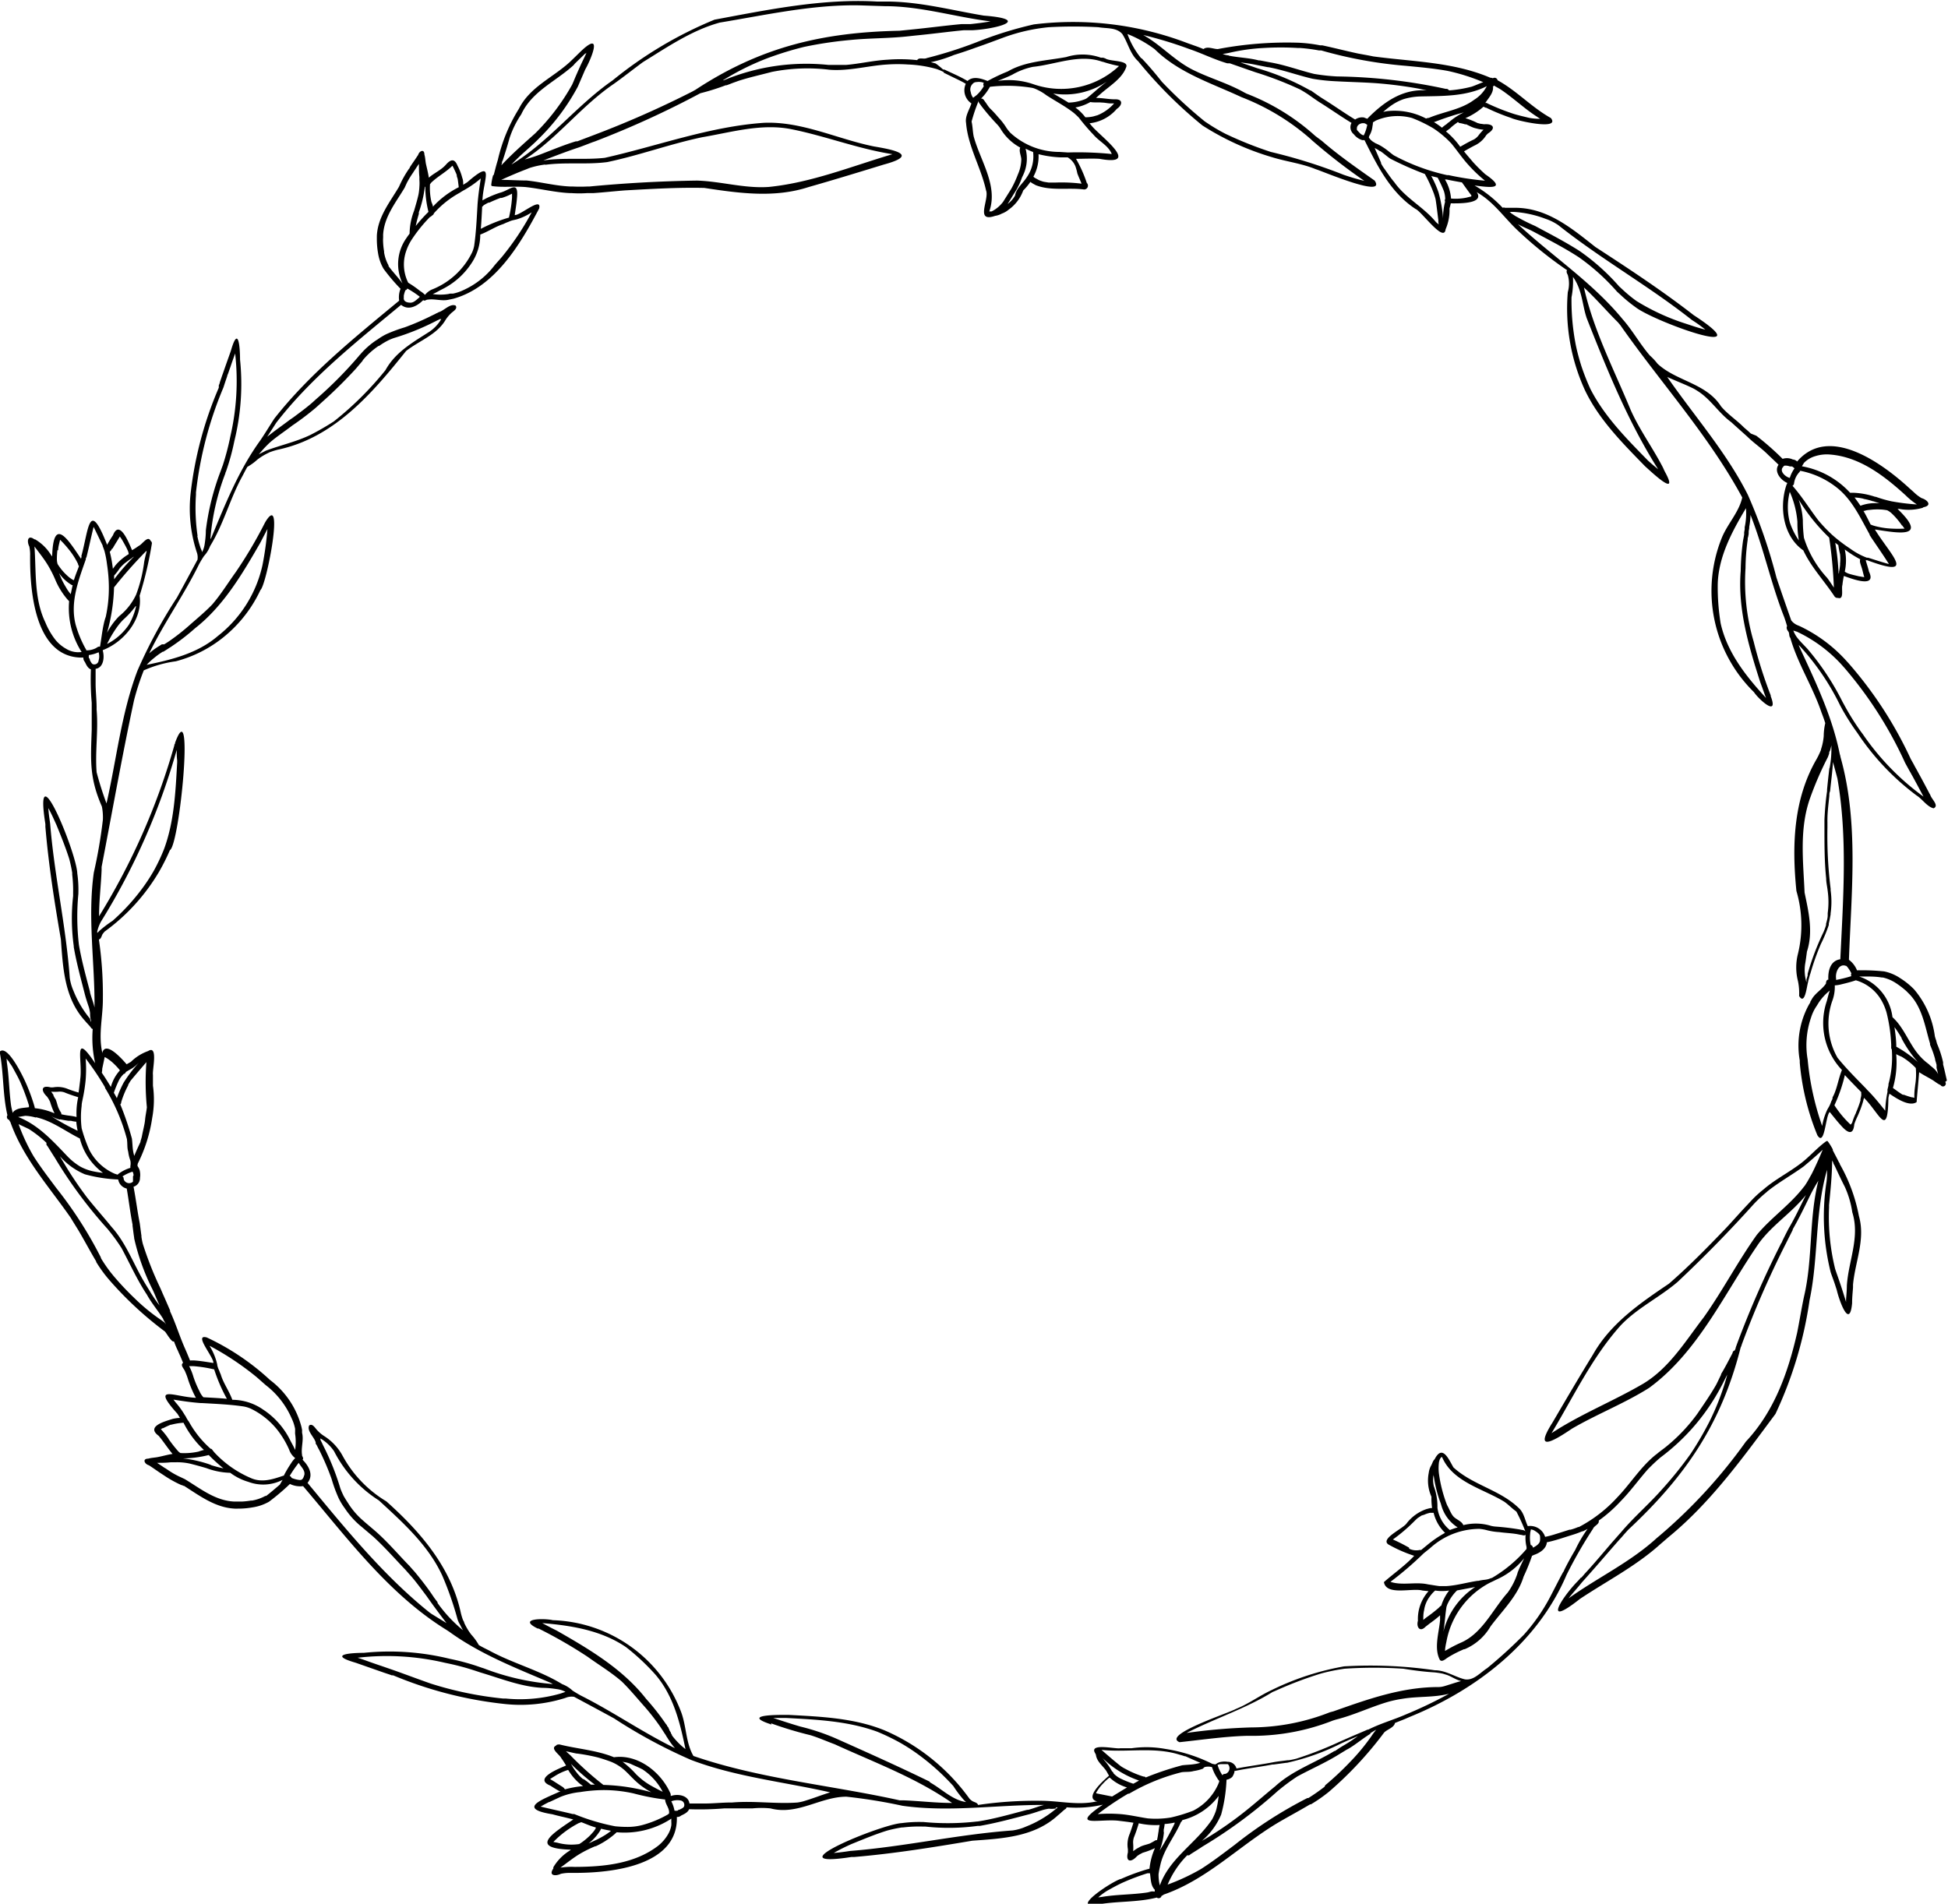
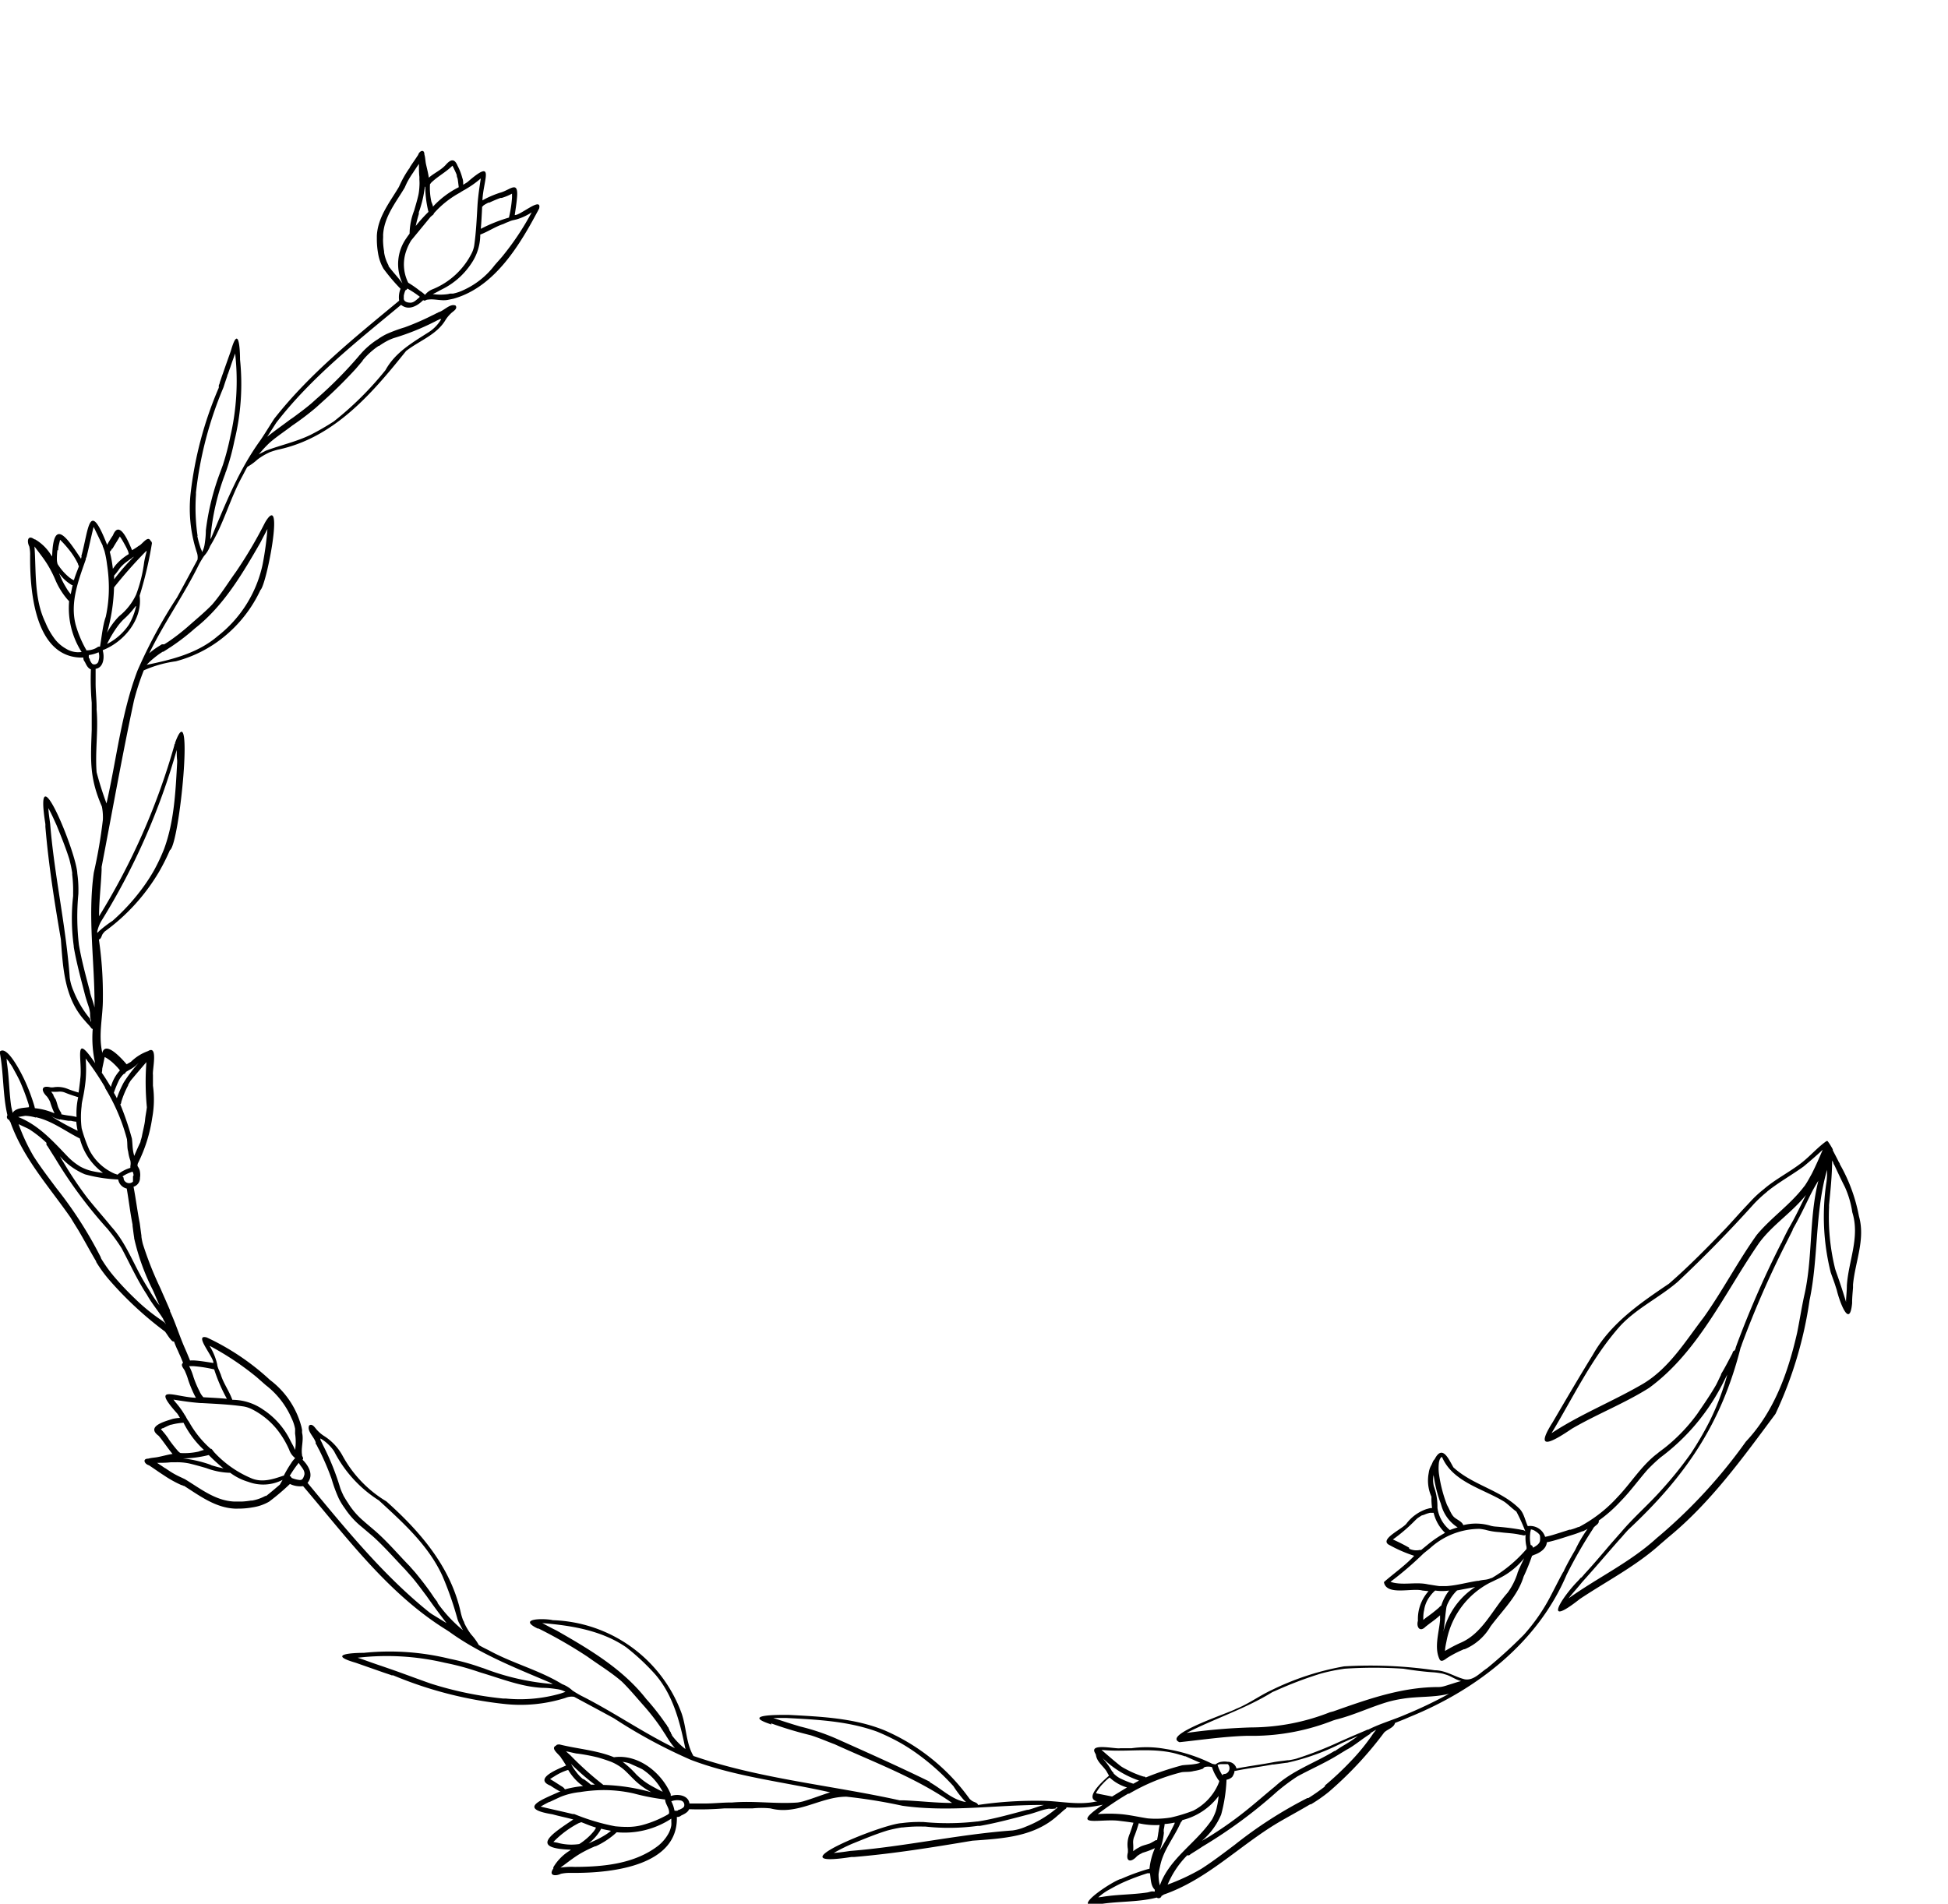
<svg xmlns="http://www.w3.org/2000/svg" viewBox="0 0 214.73 209.89">
  <g id="Слой_2" data-name="Слой 2">
    <g id="Слой_1-2" data-name="Слой 1">
-       <path d="M214.58,119c-.13-.54-.24-1.09-.39-1.64v0c0-.06,0-.11,0-.17h0a.64.64,0,0,1,0-.07,11.73,11.73,0,0,0-.69-2.1v0l0-.06h0a.61.61,0,0,1-.05-.12h0l0-.07h0a4.68,4.68,0,0,1-.17-.53s0,0,0,0a10,10,0,0,0-2.27-5.14,8.12,8.12,0,0,0-1.51-1.23h0a5,5,0,0,0-1.8-.77h0a23.55,23.55,0,0,0-3-.12,2.69,2.69,0,0,0-.89-1.16c.26-7.41,1.11-15.15-.94-22.39,0-.11-.06-.23-.08-.34v0c-.84-4.15-2.67-7.94-4.43-11.75h0a.9.9,0,0,1-.08-.23,27.36,27.36,0,0,1,4.55,6.64h0l.28.52h0a26.31,26.31,0,0,0,1.64,2.55l0,0a27.69,27.69,0,0,0,6.54,6.9h0l0,0h0c.64.41,1.12,1.21,1.85,1.4.65-.3-.22-1-.36-1.47a.75.75,0,0,0-.07-.12l0,0s0,0,0,0h0s0,0,0,0h0c-.41-.78-.82-1.56-1.25-2.33l0,0-.16-.3h0c-.12-.21-.24-.42-.35-.64h0s0,0,0,0h0l-.18-.32,0,0,0,0,0,0,0,0h0l-.06-.11v0l-.09-.16h0s0,0,0,0h0a44,44,0,0,0-6.88-10.58h0l-.14-.15h0a16.28,16.28,0,0,0-5.2-3.9l0,0-.21-.09,0,0a1.7,1.7,0,0,1-.74-.55c-.55-1.57-1.1-3.14-1.63-4.72v0a58.78,58.78,0,0,0-3.15-9.12c-2.36-4.69-5.91-8.7-8.89-13,1,.46,2,.83,2.92,1.29h0c.17.09.34.2.51.31h0c1.41.92,2.27,2.4,3.62,3.38h0c.56.51,1.11,1,1.69,1.52l0,0,.11.1h0l0,0h0c.72.71,1.56,1.26,2.29,2l0,0c.38.36.76.71,1.13,1.08-.53.76.24,1.69.95,2a.29.29,0,0,0,0,.09.32.32,0,0,0-.08.14h0a.11.11,0,0,0,0,0h0c-.82,2.45-.36,5.67,1.86,7.21.87,1.86,2.31,3.36,3.43,5.06a.4.4,0,0,0,.39.18c.71.23.35-1,.49-1.42v0a9.61,9.61,0,0,1,.16-1c.83.29,3.67,1.41,2.77-.48-.1-.42-.24-.83-.36-1.25l.09,0,.08,0h0c5.38,2,2.75-.4,1-3.14h0a2.14,2.14,0,0,0-.13-.19l0-.06c2.67.41,5.87,1,2.47-2.27h.19a5.55,5.55,0,0,0,2.5-.1h0a.35.35,0,0,0,.17-.09c1-.19.42-.82-.21-1h0a4.23,4.23,0,0,1-.83-.63l0,0-.31-.28,0,0-.15-.13h0c-3-2.77-8.91-7.12-12.43-3a.76.76,0,0,0-.48-.22h0a1.5,1.5,0,0,0-1.12-.07,30.4,30.4,0,0,0-2.9-2.55h0L193,47.8h0l-.09-.08,0,0c-.22-.21-.45-.4-.68-.6-.8-.81-1.78-1.44-2.52-2.32-1.64-2.57-4.94-2.77-7-4.7h0a0,0,0,0,0,0,0h0a6.53,6.53,0,0,0-.84-.9c-1.09-1.26-1.89-2.74-3-4h0c-3.34-4.07-7.74-6.93-11.55-10.48.57.32,1.18.53,1.75.84l0,0c1.64.88,3.31,1.73,4.87,2.74h0l.08.05h0a23.91,23.91,0,0,1,4.23,3.81h0l.1.09,0,0,.14.13h0l.07.06h0a15.82,15.82,0,0,0,1.73,1.43h0c2,1.57,14.25,6,6.4.87h0c-3.49-2.71-7.14-5.11-10.83-7.51-2.63-2.08-5.31-4.32-8.85-4.32h-.11c-.34,0-.68,0-1,0h0a.3.3,0,0,0-.26,0,13.5,13.5,0,0,0-3.1-2.46c1.67.22,3.68.48,1.18-1.24h0a19,19,0,0,1-1.35-1.34s0,0,0,0l-.05-.06,0,0c-.31-.37-.64-.74-.94-1.12.37-.22.75-.43,1.13-.63l0,0a3,3,0,0,0,1.31-1.14h0a2.28,2.28,0,0,1,.22-.22h0c.93-.6.52-1.08-.45-1h0l-.33-.05h-.06l-.34-.09h0a8,8,0,0,0-1.33-.53,7.55,7.55,0,0,0,2-1.27l.21.11h.07a23.17,23.17,0,0,0,2.78,1.14h0c.53.28,5.48,1.41,4.36,0-2.11-1.17-3.75-3-5.87-4.16a.34.34,0,0,0-.52-.22.67.67,0,0,0-.28-.06h0c-4.1-1.75-8.54-1.76-12.9-2.35h0c-.56-.12-1.12-.21-1.69-.32h0c-1.31-.28-2.62-.62-3.93-.9h0l-.14,0h0l-.09,0h0a16.21,16.21,0,0,0-2.4-.29h0a40.73,40.73,0,0,0-8.89.7c-.5,0-1.15-.34-1.58,0-.36-.15-.72-.29-1.08-.41h0l-.16-.06-.46-.16a35.29,35.29,0,0,0-17-2.09h0a42.11,42.11,0,0,0-6.27,1.95h0a47.19,47.19,0,0,1-5.52,1.76h0c-.34.17-.86-.12-1.07.23a17.43,17.43,0,0,0-3.23-.05h0c-1.56.08-3.08.45-4.63.58h0c-.58,0-1.17,0-1.76,0h-.14A23.66,23.66,0,0,0,79.78,8.85h0l-.08,0A28.61,28.61,0,0,1,84.64,6.4h0a36.62,36.62,0,0,1,4-1.23h0a43.69,43.69,0,0,1,5.09-.76C95.81,4.2,98,4.24,100.14,4h0l.74-.08h0l.69-.07h0c1.57-.16,3.12-.37,4.69-.52h.06l.36,0h.06l.5,0h0c2.55-.13,6.57-1.19,1.2-1.61-3.54-.59-7-1.53-10.65-1.55h0l-.55,0h-.58c-6-.34-12,.9-17.9,2a44.5,44.5,0,0,0-11.24,6.7l0,0c-4,2.78-7,6.75-11.14,9.27.3-.32.61-.62.92-.92h0l0,0h0c.71-.66,1.46-1.28,2.16-2h0a23.52,23.52,0,0,0,4.24-5.68h0l.66-1.53h0l0,0h0l.15-.35c.53-.91,2-4.25-.26-2.21h0l0,0h0l0,0h0c-.4.37-.79.77-1.19,1.15l0,0-.24.23,0,0c-1.88,1.73-4.41,2.75-5.62,5.16a18.41,18.41,0,0,0-2.32,5.63h0l-.09.3h0c-.13.45-.24.9-.36,1.35l-.08.07a6.27,6.27,0,0,0-.2,1.05.23.23,0,0,0,.06.12c1.2.18,2.55,0,3.79.12h0c1.61.18,3.2.59,4.83.66H63a12.34,12.34,0,0,0,1.72,0h.31l.38,0h0c1.17-.08,2.32-.21,3.49-.3h0c2.91-.16,5.83-.34,8.74-.27h0c3.81.58,7.71,1.13,11.47-.09,2.78-.79,5.55-1.64,8.32-2.49,4-1.08,1-1.64-1.12-2h0c-4-.81-7.92-2.78-12.1-2.6-6,.41-11.7,2.55-17.54,3.86-2.24.25-4.53-.05-6.78.29,1.3-.5,2.59-1,3.92-1.44.51-.18,1-.38,1.51-.57h0l.29-.1A102.64,102.64,0,0,0,77.2,10.28,24.83,24.83,0,0,0,80,9.4l.09,0h0c.33-.11.64-.25,1-.37h0l.27-.1h0c1.22-.4,2.47-.67,3.71-1h0a20,20,0,0,1,6.36-.24c2.15.17,4.25-.45,6.38-.58h0a17.35,17.35,0,0,1,2.28,0h0a13.36,13.36,0,0,1,3.15.5h0a5.82,5.82,0,0,1,.81.35l0,0L104,8h0l1,.49,0,0c.49.24,1,.47,1.46.75a1.73,1.73,0,0,0,.62,2.16c-.22.7-.72,1.41-.59,2.15h0c.21,2.61,1.64,4.89,2.2,7.43v0c.4,1-1.27,3.6,1,2.82a2.24,2.24,0,0,0,.74-.25h0a2.43,2.43,0,0,0,.76-.44h0A4.42,4.42,0,0,0,112.79,21h0a6,6,0,0,0,.79-.95,2.11,2.11,0,0,0,.4.26h0l.18.1h0c1.67.67,3.58.25,5.34.48a.42.42,0,0,0,.3-.72,14.48,14.48,0,0,0-1.19-2.66c.86,0,1.72-.05,2.58,0h0c4.46.82.57-2.13-.66-3.42h0c-.15-.16-.29-.33-.43-.5a4.56,4.56,0,0,0,3-1.58h0l0,0h0c.64-.42.72-1.1-.21-1.06h0c-.69,0-1.38-.16-2.08-.15.14-.12.27-.25.41-.36h0c1-.92,2.51-1.76,2.94-3.09.19-.73-1.81-.55-2.32-.91l-.24-.08h0l-.17,0h0l-.08,0h0a6,6,0,0,0-3.82-.07h0c-2.16.41-4.48.45-6.43,1.58h0a20.81,20.81,0,0,0-2.24,1.06c-.67-.27-1.6-.58-2.21,0-.81-.49-1.69-.85-2.54-1.26l0,0-.11,0h0l-.09-.05,0,0A8.43,8.43,0,0,0,103.14,7a4.92,4.92,0,0,0-.55-.14,14.44,14.44,0,0,0,2.57-.8h0q1.21-.37,2.4-.81h0c1-.34,2-.72,3-1.09l0,0A20.07,20.07,0,0,1,115.6,3h0a50.08,50.08,0,0,1,5.48,0h0c.89.16,2,0,2.64.76h0c.64,1,.84,2.18,1.75,3h0a48.71,48.71,0,0,0,7.07,7.07h0a29.86,29.86,0,0,0,7.71,3.51h0c1.59.49,3.25.68,4.8,1.32.63.17,7.84,3.27,6.48,1.25-2-1.41-4-2.8-5.81-4.37h0L145,15h0l-.08-.07,0,0a24.35,24.35,0,0,0-7.52-4.61h0l0,0h0l-.27-.14,0,0c-1.78-1-3.72-1.54-5.53-2.43l0,0c-2.08-1-3.59-2.78-5.58-3.89a44.7,44.7,0,0,1,5.06,1.54h0c1.42.48,2.76,1.16,4.2,1.58h0l0,0h0l.06,0h0l.12,0h0l.1,0h0l2,.7,0,0,.84.29h0a38.14,38.14,0,0,1,4.92,1.9h0c.25.14.49.29.73.44h0l.15.1h0c.4.28.79.56,1.2.83l0,0c1.21.75,2.37,1.58,3.58,2.31a1,1,0,0,0,.26,1.26l0,0a1.83,1.83,0,0,0,.93.64h0l.24,0h0c1.42,2.84,2.87,5.78,5.63,7.59h0c.64.24,3.14,3.79,3.31,2.24a5.25,5.25,0,0,0,.43-2.29h0c.05-.19.1-.38.14-.57.75,0,3.77.1,2.86-1.24l.12.08,0,0c1.83,1.07,3,2.87,4.52,4.26a43.82,43.82,0,0,0,5.32,4.27c-.12.17,0,.36.08.53a3.46,3.46,0,0,1,0,1.89A21.63,21.63,0,0,0,174.7,43l0,0c1.55,3.26,4.16,5.86,6.64,8.41h0c.76.68,3.82,3.59,2.19.61l0,0-.08-.16a.08.08,0,0,1,0,0l-.09-.2s0,0,0,0l-.06-.13,0,0c-1.11-2.15-2.55-4.1-3.54-6.31-1.84-4.46-4.1-8.79-5.16-13.52,1.32,1.21,2.47,2.57,3.74,3.83l0,0,.27.32h0l0,0h0c4.43,6.33,9.75,12.16,13.44,19-.36,1.63-1.64,2.92-2.26,4.46a15.64,15.64,0,0,0,3.55,17c.51.78,2.77,2.84,1.85.45h0l0-.09h0a49.19,49.19,0,0,1-1.88-5.93h0a23.36,23.36,0,0,1-.9-8.1v0a23.58,23.58,0,0,1,.24-3.14v0c0-.1,0-.2.05-.31s0,0,0,0l.06-.33v0a.36.36,0,0,1,0-.1s0,0,0,0l0-.11h0s0,0,0-.08h0l.06-.34a.06.06,0,0,1,0,0l0-.15h0a8.2,8.2,0,0,0,.14-1.31c1.45,3.68,2.26,7.58,3.71,11.26a0,0,0,0,0,0,0c.12.34.23.69.32,1-.11.2,0,.42.14.6s.05.52.22.7c.81,2.85,2.48,5.39,3.43,8.21a0,0,0,0,1,0,0c.15.39.3.79.42,1.19a6.65,6.65,0,0,0-.17,1.42v0a6.19,6.19,0,0,1-.3,1.47h0s0,0,0,0h0c0,.1-.06.19-.1.29h0l0,0h0v0h0a8.26,8.26,0,0,1-.39.79l0,0c-2.57,4.44-2.72,9.55-2.22,14.53a13.36,13.36,0,0,1,.17,6.93v0a6.06,6.06,0,0,0,0,3v0a6.53,6.53,0,0,1,.13,1.65c.66,1.1.85-1.18,1-1.58h0v0h0s0,0,0-.07h0v0h0v0h0s0,0,0,0h0l.05-.17h0l.06-.22h0l.06-.22h0a1.72,1.72,0,0,1,.07-.21h0a27,27,0,0,1,1.16-3.27h0s0,0,0,0h0a15.88,15.88,0,0,0,.87-2.09h0c0-.06,0-.11,0-.16h0c.09-.34.14-.69.2-1v0l0-.12v0a9.07,9.07,0,0,0,0-2.55v0a1.1,1.1,0,0,0,0-.18,47.14,47.14,0,0,1-.35-6.72h0V91.3h0c0-.23,0-.45,0-.68v0a2.26,2.26,0,0,1,0-.26v0c0-.88.13-1.77.21-2.65h0c0-.16,0-.31.08-.47.11-1.08.26-2.15.32-3.23.16.61.33,1.21.49,1.82,1.14,6.54.63,13.33.32,19.93-1.11.16-1.37,1.29-1.32,2.25-.2,0-.24.21-.26.37a.05.05,0,0,1,0,0l0,.06h0c-.45.68-1.23,1.06-1.61,1.81l-.12.2h0l0,.07,0,0-.16.26h0a9.42,9.42,0,0,0-1,6.14h0l0,.24v0a27.09,27.09,0,0,0,1.94,8v0c.82,1.34.89-2.15,1.36-2.56.43.52.84,1.06,1.31,1.56h0c.66.74,1.29,1.06,1.4-.21h0a7,7,0,0,1,.35-.86h0a12.11,12.11,0,0,0,.6-1.59l.12-.46c1.71,1.71,2.61,4.49,2.69.1,0-.19.07-.37.11-.56.74.5,2.19,1.48,3,.93.08-1.09.2-2.2.28-3.3.44.3.91.53,1.36.8h0c.33.18.62.46,1,.62a.31.31,0,1,0,.51-.35C214.63,119.17,214.61,119.09,214.58,119ZM198.29,59.58h0a7.8,7.8,0,0,1-1-2h0a6.67,6.67,0,0,1,0-3.35,10.22,10.22,0,0,1,.84,3.3h0a11.37,11.37,0,0,0,.17,2.1Zm3.11,4.12a11.6,11.6,0,0,1-2.55-4.41h0a16.26,16.26,0,0,1-.12-1.85v-.08a8,8,0,0,0-.46-2.27,21.18,21.18,0,0,0,3.36,4.18,49.67,49.67,0,0,1,.52,5.51C201.9,64.42,201.67,64.05,201.4,63.7Zm1.44-1.51a6.07,6.07,0,0,1-.12.84h0a.08.08,0,0,0,0,0h0c0,.07,0,.15-.05.23a24.66,24.66,0,0,0-.37-3.42v0l.34.26a9.4,9.4,0,0,0,.19,1h0v0h0s0,0,0,0h0a4.7,4.7,0,0,1,0,1.06ZM205,63.56h0c-.41-.1-.84-.19-1.24-.32h0a2,2,0,0,1-.33-.16l0,0-.08-.06a5.58,5.58,0,0,0,0-2.44,12.52,12.52,0,0,0,1.7,1.08.78.78,0,0,0,0,.4c.05.19.12.38.18.57h0c.1.32.16.65.27,1h0v0a4.71,4.71,0,0,1-.52-.09Zm4.68-5.63.26.35a13.62,13.62,0,0,1-1.43,0h0a8.46,8.46,0,0,1-2.06-.35h0l-.25-.1h0c-.26-.51-.49-1-.79-1.5l.1,0h0a2,2,0,0,1,.35-.09l.59-.06h0a7.53,7.53,0,0,1,1,0h0a5.77,5.77,0,0,1,.58.08,2.16,2.16,0,0,1,.48.33A7.93,7.93,0,0,1,209.65,57.93ZM205.41,55h0a7.48,7.48,0,0,1,1.06.27l0,0,.05,0h0l.68.23a4.64,4.64,0,0,0-2.12.26c-.21-.31-.42-.61-.65-.91a4.82,4.82,0,0,1,1,.14h0Zm-6.59-3.93h0s0,0,0,0h0a2.8,2.8,0,0,1,1.25-.77h0a4.27,4.27,0,0,1,1.63-.19h0c3.29.25,6,2.35,8.36,4.5h0a8,8,0,0,0,1.23,1h-.1a24.41,24.41,0,0,1-2.69-.34h0a13.27,13.27,0,0,1-1.74-.5h-.07a8.56,8.56,0,0,0-2.35-.44h-.4a9.46,9.46,0,0,0-5.31-2.92A3,3,0,0,1,198.82,51.1Zm-.42.85h0l.12,0a9.38,9.38,0,0,1,4.15,2h0l0,0h0c1.58,1.34,2.44,3.25,3.42,5l0,0,0,.07,0,0a1.37,1.37,0,0,1,.13.2l0,0c.67,1,1.37,2,2,3-.77-.21-1.53-.46-2.29-.7h0l-.06,0h0l-.08,0h0l0,0h0a7.78,7.78,0,0,1-1.84-1h0l0,0h0a17.28,17.28,0,0,1-2-1.53l0,0a17.88,17.88,0,0,1-1.53-1.61h0c-.95-1.25-1.78-2.6-2.83-3.79a.35.35,0,0,0,.17-.28A2.26,2.26,0,0,1,198.4,52Zm-1.82-.49h0l.12-.09a1.28,1.28,0,0,1,.58.08l.09,0h0a.29.29,0,0,0,.16,0,1.51,1.51,0,0,1,.28.22,3.68,3.68,0,0,0-.52,1.05C196.83,52.59,196.07,51.93,196.58,51.46ZM55.33,18v0h0v0h0c0-.09,0-.19.08-.29h0c.27-.83.53-1.65.76-2.49h0s0,0,0,0h0a10.65,10.65,0,0,1,1.29-2.62v0c1.18-2.54,3.79-3.61,5.75-5.4h0L63.38,7h0l1.13-1.1h0l0,0h0l.06,0a.6.6,0,0,1,.08-.08c-.24.54-.51,1.06-.75,1.6v0c-.23.52-.45,1-.68,1.57h0l-.15.34h0s0,0,0,0h0A23.91,23.91,0,0,1,59,14.7h0l0,0h0l0,0h0l-.18.16h0c-1.22,1.09-2.44,2.17-3.56,3.37l.09-.3Zm4.77.17c2.27-.31,4.58,0,6.84-.3,3.53-.74,6.93-2,10.46-2.74h0c3.24-.55,6.56-1.55,9.86-.88C91,15,94.59,16.41,98.38,17c-4.49,1.33-8.94,3.14-13.63,3.61h0c-2.67.19-5.27-.62-7.92-.7Q70.88,20,65,20.56l-.19,0h0a16.67,16.67,0,0,1-1.73,0h-.25c-1.61-.07-3.18-.49-4.78-.66h0c-.93,0-1.86-.07-2.8-.07.89-.4,1.78-.79,2.7-1.14l0,0,.15-.06,0,0,.12-.05,0,0,.15-.06h0A9.38,9.38,0,0,1,60.1,18.14ZM76.66,9.9l0,0,0,0-.36.2,0,0a108.86,108.86,0,0,1-10.71,4.74h0l-.29.11h0l-1.66.63h0l-.07,0h0l-.09,0h0c-1.3.4-2.55.92-3.82,1.41h0a16.62,16.62,0,0,1-1.81.59c3.61-2.36,6.23-5.89,9.78-8.31,1.1-.78,2.15-1.62,3.24-2.42,2.69-1.66,5.4-3.52,8.47-4.36,5.1-.84,10.23-2,15.42-1.9h0l2.77.09h0c4,0,7.76,1.2,11.66,1.68-.74.13-1.49.22-2.24.3h0l-.47,0h0l-.14,0h0l-.39,0h0c-1.8.17-3.61.41-5.41.59h0l-.69.07h0l-.7.07h0C90.8,3.56,83.92,5.12,76.66,9.9Zm32.65,13.41c-.09,0-.2,0-.26,0h0c1-2.83-1-5.6-1.72-8.27h0a.06.06,0,0,0,0,0h0c-.11-.54-.11-1.1-.23-1.64v0a18.72,18.72,0,0,1,.78-2.29h0c-.05.21.17.36.26.53v0a25.31,25.31,0,0,0,1.79,2.09l0,0a3.39,3.39,0,0,1,.33.42,5.67,5.67,0,0,0,2.2,2.12c-.17.38.1.88.12,1.3a4.32,4.32,0,0,1-.38,1.67h0a11.87,11.87,0,0,1-.73,1.58h0l-.89,1.42h0A3.56,3.56,0,0,1,109.31,23.31Zm3.86-3.75h0c-.43.68-1.12,1.16-1.28,2l0,0h0a2.93,2.93,0,0,1-.82.93c.26-.4.5-.82.76-1.23h0a7.27,7.27,0,0,0,.82-1.68l0,0,.12-.25v0a4.27,4.27,0,0,0,.28-2.94,8.75,8.75,0,0,0,.83.37l0,0A4,4,0,0,1,113.17,19.56Zm5.59-.43c.14.37.31.74.46,1.12a17.91,17.91,0,0,0-2.93-.12h0c-.22,0-.45,0-.68,0h0l-.5-.08h0a1.81,1.81,0,0,1-.31-.09h0a1.8,1.8,0,0,1-.38-.16l0,0-.2-.11h0a1.29,1.29,0,0,1-.16-.09h0a.79.79,0,0,1-.15-.12,4.65,4.65,0,0,0,.57-2.48,12.09,12.09,0,0,0,2.4.35H117l.69,0a2,2,0,0,1,.86,1h0A6,6,0,0,1,118.76,19.13Zm2.71-7.82c.28,0,.57.07.86.09h.21l.27,0a4.88,4.88,0,0,1-1.82,1.3h0l-.45.13h0a3.94,3.94,0,0,1-.9.1,5.36,5.36,0,0,0-1.1-1.08,5.11,5.11,0,0,0,1.65-.6C120.61,11.33,121.05,11.26,121.47,11.31Zm-.15-1.77c-.51.42-1,.88-1.51,1.28h0l0,0,0,0a1.26,1.26,0,0,1-.33.16h0a5,5,0,0,1-1.7.33c-.56-.35-1.13-.68-1.69-1A8.21,8.21,0,0,0,122,9C121.77,9.19,121.54,9.35,121.32,9.54Zm-9.71-1.32h0a7.68,7.68,0,0,1,2.25-.85h0c2.53-.26,5.15-1.46,7.65-.56h0l.05,0a15.17,15.17,0,0,0,1.79.47,9.32,9.32,0,0,1-9.45,2h0A8.3,8.3,0,0,0,110,8.92C110.56,8.68,111.1,8.48,111.61,8.22Zm-2.49,1.35a16.46,16.46,0,0,1,4.49.09h0a1.85,1.85,0,0,1,.45.11h0a5.69,5.69,0,0,1,1.27.72h0l.12.08h0l0,0h0c1,.64,2,1.16,2.93,1.89h0c.19.17.38.34.55.52a22.42,22.42,0,0,0,1.62,1.89c.63.74,1.64,1.19,2,2.11a37,37,0,0,0-4.82-.17h0l-.93-.06h-.08a8,8,0,0,1-5.36-2.12h0a5.21,5.21,0,0,1-.41-.52h0A6.84,6.84,0,0,0,110.1,13h0c-.28-.33-.56-.65-.87-.95s-.41-.53-.61-.79h0c-.13-.16-.23-.43-.48-.39A5.54,5.54,0,0,0,109.12,9.57Zm-1.91-.32a.55.55,0,0,1,.42-.2h0a1.87,1.87,0,0,1,.53,0h0a1,1,0,0,1,.29.09.29.29,0,0,0,0,.35,4,4,0,0,1-.8,1l-.38.29v0h0a1.37,1.37,0,0,1-.26-.62v0h0A.86.86,0,0,1,107.21,9.25Zm20.07-3.83c2.68,2.64,6.25,3.74,9.57,5.29h0l0,0h0a25.4,25.4,0,0,1,7.68,4.67l0,0a.46.46,0,0,0,.07.07h0l.08.07,0,0a64.39,64.39,0,0,0,5.71,4.42,23.47,23.47,0,0,1-2.31-.68h0a58.46,58.46,0,0,0-8-2.51h0a41.67,41.67,0,0,1-5-2h0a19.08,19.08,0,0,1-2-1.18l0,0-.27-.18,0,0A49.83,49.83,0,0,1,128.06,9h0l0,0,0,0c-.7-.89-1.43-1.75-2.21-2.57l0,0a.12.12,0,0,0-.05,0h0a8.89,8.89,0,0,1-1.52-2.68A13.33,13.33,0,0,1,127.28,5.42Zm34.29,8.27h0c.32.13.62.32,1,.43h0l.44.11h0a4.63,4.63,0,0,0,.52.07,5.58,5.58,0,0,0-.56.64,1.63,1.63,0,0,1-.53.45h0c-.51.23-1,.52-1.48.79a8.68,8.68,0,0,0-1.57-1.69l.21-.16,0,0A2.27,2.27,0,0,0,160,14h0l0,0h0c.23-.2.47-.37.71-.55a.36.36,0,0,0,.28.13h0a4.92,4.92,0,0,1,.55.14ZM161,16.17l-.06,0H161Zm-1.35-2.66h0l-.21.19h0a3.57,3.57,0,0,0-.49.38,8.18,8.18,0,0,0-.91-.63l.09,0a30.48,30.48,0,0,1,3.23-1.06,7.35,7.35,0,0,0-1.68,1.12Zm4.9-3.9.12-.18c.25.15.51.28.76.44h0c1.4.94,2.62,2.12,4,3l0,0,.34.23a6.25,6.25,0,0,1-1.23-.11h0c-.65-.16-1.3-.3-1.94-.52h0l0,0h0A24.19,24.19,0,0,1,164,11.42l0,0-.12-.07h0l-.08,0h0l-.07,0C164.09,10.79,164.62,10.26,164.58,9.61ZM162.5,11l0,0c-1.45,1.09-3.31,1.29-5,2h0a.78.78,0,0,0-.3.07,7.46,7.46,0,0,0-4.35-.81l-.38.08.07-.06h0a9.45,9.45,0,0,1,.94-.73,5.53,5.53,0,0,1,1.24-.62h0a7.2,7.2,0,0,1,2-.3h0c2.44-.05,4.94,0,7.17-1.13A3.84,3.84,0,0,1,162.5,11Zm-27.07-4.9h0c-.22,0-.45-.08-.66-.15a8.52,8.52,0,0,0,.88-.16h0a21.62,21.62,0,0,1,3.66-.5h0a31.12,31.12,0,0,1,3.74,0h0l.25,0h0a18.67,18.67,0,0,1,2.09.27h0l.18,0h.07A47.91,47.91,0,0,0,155,7.26h0c1.53.15,3.07.28,4.59.56h0a21.66,21.66,0,0,1,3.91,1.24c-.43.15-.83.34-1.26.49h0a13.52,13.52,0,0,1-2.44.41h-.08a.34.34,0,0,0-.35-.16h0a59.81,59.81,0,0,0-11.85-1.37h-.1a22,22,0,0,1-2.56-.28h0c-1.63-.4-3.22-1-4.88-1.28h0l-1.1-.21h0l-.13,0h0C137.67,6.37,136.54,6.36,135.43,6.13Zm15.29,7.61a4.28,4.28,0,0,1-.39,1.21h0a.58.58,0,0,1-.28-.12h0l0,0h0a.94.94,0,0,1-.12-.09h0l0,0,0,0-.19-.2h0l0,0h0a1.63,1.63,0,0,1-.17-.2h0l0-.07h0v-.09h0c0-.4.46-.62.8-.56.18,0,.28.22.47.15Zm-.29-.74a1.31,1.31,0,0,0-1.05.21c-1.23-.74-2.39-1.58-3.61-2.33l0,0-.11-.07h0c-.4-.26-.78-.54-1.17-.81h0l-.06,0h0a26.83,26.83,0,0,0-5.85-2.45l0,0-.84-.29h0l-1-.34a15.32,15.32,0,0,1,1.8.28h0l1.22.24h0l.07,0h0c1.64.31,3.22.89,4.84,1.27h0a20.66,20.66,0,0,0,2.6.28h0c1.46.08,2.93.11,4.39.21h0a45.5,45.5,0,0,1,4.81.62h0l.81.18c-2.68-.21-4.79,1.31-6.57,3.13A1,1,0,0,0,150.43,13Zm1.08,2.75h0a1.59,1.59,0,0,1-.62-.56,1.33,1.33,0,0,1,.05-.19v0a2.51,2.51,0,0,0,.35-1.06h0a2,2,0,0,0,.05-.42l.31-.19h0l0,0h0a6,6,0,0,1,4-.29h0A15.43,15.43,0,0,1,158,14.15h0a10.94,10.94,0,0,1,2,1.69h0c.64.78,1.2,1.62,1.88,2.36h0a15.52,15.52,0,0,0,1.81,1.72,32.09,32.09,0,0,1-4-.61h-.06l-.11,0h0a22.44,22.44,0,0,1-5.87-2.18c-.38-.26-.71-.58-1.1-.83l0,0a4.74,4.74,0,0,0-.94-.51h0Zm6.79,8.78c-1.36-1.67-3.36-2.64-4.6-4.41l0,0c-.43-.5-.78-1.05-1.16-1.57h0a4.94,4.94,0,0,1-.3-.49l0,0a.2.2,0,0,1,0-.08h0c-.23-.54-.47-1.09-.71-1.63a3.3,3.3,0,0,1,.57.34l0,0,.05,0h0c.38.25.71.56,1.08.82h0a35.4,35.4,0,0,0,3.83,1.7,15.91,15.91,0,0,1,1,2.17h0c.07.21.14.42.19.64.12.76.2,1.52.3,2.28h0c0,.16,0,.32.05.48Zm1-2.28a7.21,7.21,0,0,0-.23,1.85,14.39,14.39,0,0,0-.5-2.86l0,0a11.6,11.6,0,0,0-.8-1.8l.7.17a14.92,14.92,0,0,1,.68,1.46h0a3.1,3.1,0,0,1,.16.9A.27.27,0,0,0,159.31,22.25Zm2.87-.56-.52.13h0a5.62,5.62,0,0,1-.7.1h0a5.91,5.91,0,0,1-1,0,4.8,4.8,0,0,0-.67-2.1h0l.18,0h0c.56.12,1.13.22,1.69.32.35.48.71,1,1.05,1.44h0l0,0Zm4.4,1.83h0a1.09,1.09,0,0,0-.17-.13h.44a11.93,11.93,0,0,1,3.54.77h0a5.64,5.64,0,0,1,1.39.69l0,0c4.73,3.76,10,6.72,14.73,10.46a15.34,15.34,0,0,1,1.48,1.06c-.72-.17-1.41-.41-2.11-.64h0a24.47,24.47,0,0,1-5.36-2.44l0,0-.1-.06,0,0a15.17,15.17,0,0,1-1.63-1.35l0,0-.09-.08,0,0a1.54,1.54,0,0,0-.19-.17,23.9,23.9,0,0,0-4.4-3.94h0c-1.57-1-3.25-1.87-4.89-2.75h0a21,21,0,0,1-2-1h0C167.05,23.84,166.82,23.66,166.58,23.52Zm8.3,11.5c2.27,5.76,4.59,11.51,7.91,16.75h0l0,0c-.31-.26-.62-.51-.92-.78h0l0,0h0l-.19-.17,0,0c-2.36-2.41-4.81-4.87-6.36-7.91,0,0,0,0,0,0a25.39,25.39,0,0,1-1-2.54.06.06,0,0,1,0,0l-.12-.39v0c-.18-.61-.35-1.24-.48-1.87h0a25.5,25.5,0,0,1-.48-5.3h0a9.44,9.44,0,0,0,.16-2.25C174.41,31.94,174.41,33.6,174.88,35Zm17.45,23.06,0,.22h0l0,.08h0l-.06.33v0h0l0,.17v0s0,.06,0,.09v0l-.06.34s0,0,0,0l-.06.31v0a27,27,0,0,0-.26,3.36c-.34,4.21.89,8.32,2.16,12.28h0l.2.54h0c.14.39.28.79.43,1.18-2.19-2.37-4.28-5-5-8.22a24.82,24.82,0,0,1-.32-4.39v0c.1-3,1.58-5.76,3.11-8.31A7.17,7.17,0,0,1,192.33,58.08Zm5.77,11.6,0,0a15.78,15.78,0,0,1,5,3.73,0,0,0,0,1,0,0l.05.06h0l.19.21,0,0A44.07,44.07,0,0,1,210,84.1l0,0,.13.24h0l.39.71,0,0a3.72,3.72,0,0,1,.19.34h0v0h0c.05.09.11.18.16.28h0l.38.7,0,0,.78,1.46a28.16,28.16,0,0,1-6.7-6.9h0l-.21-.28,0,0a27,27,0,0,1-1.73-2.75l0,0-.29-.53h0a29,29,0,0,0-3.87-5.84h0c-.35-.38-.73-.74-1.06-1.15h0a3,3,0,0,1-.49-.86Zm3.57,15c-.1.79-.18,1.58-.26,2.38h0l0,.2h0c-.15,1-.24,2.09-.29,3.14h0v.22c0,.2,0,.4,0,.61v0h0v.14h0c0,1.83,0,3.67.19,5.5v0c0,.46.12.93.17,1.4v0a9,9,0,0,1,0,2.43h0s0,.08,0,.12v0l0,.13v0c0,.31-.1.62-.18.93h0a0,0,0,0,1,0,0h0v0h0s0,.09,0,.14h0a7.08,7.08,0,0,1-.28.77,28.2,28.2,0,0,0-1.75,4.61h0c0,.06,0,.12,0,.17h0l-.07.24h0l-.06.2h0a0,0,0,0,1,0,0h0a1.24,1.24,0,0,1,0,.16v0h0s0,.06,0,.09h0a.19.19,0,0,1,0,.07,4.6,4.6,0,0,1-.15-2c.08-.46.14-.92.2-1.38.71-2.18.19-4.35-.26-6.52-.15-3.45-.58-6.93.56-10.27h0v0h0a36.66,36.66,0,0,1,2-4.64h0c.06-.14.1-.27.15-.41h0a.08.08,0,0,0,0,0h0c0-.09,0-.19.08-.28h0a4.47,4.47,0,0,0,.16-.63A11,11,0,0,1,201.67,84.72Zm3.28,23h0Zm-1.44-1.17,0,0h0Zm0,0,.08.07h0a1.56,1.56,0,0,1,.16.2h0a3.3,3.3,0,0,1,.34.57.29.29,0,0,0,0,.3,13.91,13.91,0,0,1-1.69.42,1.09,1.09,0,0,0,0-.18C202.3,107.24,202.69,106.19,203.48,106.49Zm-1.42,14.36L202,121a.24.24,0,0,1,0,.08h0v0h0c0,.13-.1.25-.15.38h0a3.38,3.38,0,0,1-.22.52h0l-.18.31h0v0h0a6.66,6.66,0,0,0-.59,1.85,30.49,30.49,0,0,1-1.6-7.32h0a9.32,9.32,0,0,1,.37-4.62h0a4.88,4.88,0,0,1,.52-1.14h0l.12-.18h0l.08-.13,0,0,.13-.21v0a5.93,5.93,0,0,1,1.22-1.33c-.14.38-.22.77-.33,1.16h0v0a7.52,7.52,0,0,0,1.67,7.6c-.37.89-.5,1.87-.9,2.75h0Zm3,.39h0a.36.36,0,0,1,0,.11h0a12.29,12.29,0,0,1-.49,1.32h0v0h0s0,.08-.05.13v0a7.09,7.09,0,0,0-.38,1h0L204,124a11.43,11.43,0,0,1-1.79-2.14,17,17,0,0,0,1.15-3.33c.59.64,1.2,1.26,1.81,1.88h0a.67.67,0,0,0,0,.2C205.18,120.84,205.12,121,205.07,121.24Zm3.09-1.69h0v.09h0a4.15,4.15,0,0,1-.11.48h0l0,.15h0s0,.09,0,.13h0a12.07,12.07,0,0,0-.25,2.07c-.63-.79-1.26-1.58-2-2.31l0,0-.1-.12h0c-1.08-1.11-2.18-2.2-3.15-3.4h0a7.59,7.59,0,0,1-.61-6.21,4.42,4.42,0,0,0,.3-1.78,3.69,3.69,0,0,0,.74-.12h0c.54-.13,1.06-.26,1.58-.44a4.77,4.77,0,0,1,2.86,2.28l0,0a6,6,0,0,1,.53,1.29,17.48,17.48,0,0,1,.51,3.52h0v.18c0,.06,0,.12,0,.18h0v.11l.06,0A11.14,11.14,0,0,1,208.16,119.55Zm2.41,2h0Zm.53-1.85a7.66,7.66,0,0,0-.09,1.35l-.22-.06h0l-.07,0h0a8.63,8.63,0,0,1-.86-.28l-.06,0h0c-.12,0-.23-.12-.35-.18h0c-.27-.18-.53-.38-.8-.57a10.22,10.22,0,0,0,.36-3.73,3.72,3.72,0,0,0,.57.27h0a7.18,7.18,0,0,1,1.59,1.26A7.33,7.33,0,0,1,211.1,119.7Zm.46-2.45a13,13,0,0,0-2.54-1.84c0-.72-.1-1.44-.2-2.16a14,14,0,0,1,.79,1.21l0,0,0,.06h0l.06.1h0a13.06,13.06,0,0,0,1.7,2.45h0l0,0h0a2.37,2.37,0,0,0,.28.27Zm1.12.15h0l-.24-.19s0,0,0,0h0l-.08-.06,0,0a6,6,0,0,1-.53-.48h0a6.91,6.91,0,0,1-.61-.71h0c-.91-1.23-1.47-2.77-2.62-3.8a5.41,5.41,0,0,0-3.68-4.49h.54c.65,0,1.3,0,1.95.11h.12a4.44,4.44,0,0,1,1.42.6h0l0,0h0l0,0a10,10,0,0,1,.84.61h0c.13.11.27.22.39.34l0,0c.08.08.15.16.23.23h0l0,0h0c1.48,1.49,1.76,3.58,2.33,5.5h0s0,.08,0,.13h0l.21.52h0a10.28,10.28,0,0,1,.35,1.07v0c0,.15.08.3.11.45v0a1.8,1.8,0,0,1,.05.19h0l0,.13v0l0,.2v0c.06.23.12.46.17.7C213.46,118,213.07,117.72,212.68,117.4Z" />
-       <path d="M62.93,200.53h0l.22.06.06,0c-2.25,1.53-5,3.2-.28,3.34l-.15.12h0A5.38,5.38,0,0,0,61,205.86l0,0h0v0A.35.35,0,0,0,61,206c-.57.81.23.88.83.59h0a4.62,4.62,0,0,1,1.05-.1h.51c4.08,0,11.38-.78,11.22-6.17a.61.61,0,0,0,.47-.15l0,0h0c.33-.16.74-.34.88-.7a33.11,33.11,0,0,0,3.86-.09h.83l.91,0h1.37a9.94,9.94,0,0,1,2,0c3,.79,5.52-1.3,8.38-1.29h0a58.85,58.85,0,0,1,6.17,1h0c5.22.74,10.4-.12,15.61-.09-.6.14-1.17.39-1.76.54h0l-.11,0h0c-1.8.47-3.61,1-5.44,1.28h-.06a28,28,0,0,1-5.93.06h-.12a14.08,14.08,0,0,0-2.25.12c-2.25.1-14.42,5.11-5.58,3.74h0l.29,0h0c4.39-.37,8.72-1.07,13.06-1.8,3.34-.24,6.83-.41,9.43-2.8h0l0,0h0l0,0h0c.27-.21.5-.45.77-.66l0,0a.31.31,0,0,0,.18-.22,13.16,13.16,0,0,0,4-.29c-3.88,2.64-.21,1.48,1.87,1.79h0c.5.06,1,.12,1.5.2-.13.41-.26.82-.41,1.22,0,0,0,0,0,0a3,3,0,0,0-.2,1.71c0,.11,0,.22,0,.34h0c-.28,1.08.37,1.13,1,.42l0,0,0,0a2.82,2.82,0,0,1,.31-.21h0l0,0h0l.32-.17h0a9.14,9.14,0,0,0,1.35-.51,7.48,7.48,0,0,0-.6,2.27l-.24.06h0a23.14,23.14,0,0,0-2.88,1.06h0c-.73.1-5.69,3.33-2.77,2.86h0c2.21-.43,4.5-.24,6.69-.8a.33.33,0,0,0,.53-.19.72.72,0,0,0,.24-.14l0,0c4.76-1.65,8.27-5.33,12.52-7.88h0c1.15-.68,2.34-1.31,3.5-2l0,0,.12-.07h0l.09,0h0a16.77,16.77,0,0,0,2-1.4h0a40.75,40.75,0,0,0,6.07-6.52c.36-.36,1.08-.53,1.19-1.05l1.08-.43h0l.16-.07h0l.44-.19h0c7.36-3,14.06-8.19,17.23-15.63a49.27,49.27,0,0,1,2.92-5.09c.13-.35.72-.49.63-.9a15.85,15.85,0,0,0,2.42-2.14h0c1.08-1.1,2-2.39,3-3.52.45-.46.92-.91,1.41-1.32v0a23.26,23.26,0,0,0,6.66-7.79l0,0c.24-.43.44-.89.68-1.32a28.19,28.19,0,0,1-1.95,5.14v0a35.94,35.94,0,0,1-2.1,3.6l0,0a42.78,42.78,0,0,1-3.23,4h0c-1.44,1.62-3.06,3-4.48,4.69-.16.17-.31.35-.47.53h0l-.46.52h0c-1,1.16-2,2.37-3.08,3.53l0,0-.07.09h0l-.24.27h0l-.05,0h0l-.32.36h0c-1.79,1.81-4,5.32.2,2,3-2,6.22-3.64,8.89-6.06h0l.42-.36h0l.44-.38h0c4.67-3.82,8.23-8.79,11.81-13.6a44.2,44.2,0,0,0,3.76-12.54v0c1-4.73.57-9.69,1.93-14.37,0,.44,0,.87-.06,1.3h0v0h0a25.31,25.31,0,0,0,.46,10h0c.18.53.37,1,.55,1.58,0,0,0,0,0,0h0l.12.37h0c.22,1,1.41,4.47,1.69,1.45h0v-.07h0c0-.55.06-1.1.1-1.65v0c0-.11,0-.21,0-.32h0v0h0c.23-2.53,1.39-5,.65-7.57a18.36,18.36,0,0,0-2.1-5.71h0c0-.1-.09-.19-.14-.29h0c-.2-.42-.43-.83-.64-1.25,0,0,0-.06,0-.1a6.6,6.6,0,0,0-.57-.91.29.29,0,0,0-.13,0c-1,.7-1.86,1.73-2.86,2.48h0c-1.32,1-2.77,1.73-4,2.78h0l-.12.1h0l-.1.08h0a12.14,12.14,0,0,0-1.23,1.15h0l-.11.12h0l0,0h0l-.06.06h0l0,0h0l-.26.28,0,0c-.8.84-1.56,1.72-2.36,2.57h0c-2,2.08-4.06,4.19-6.26,6.1h0c-3.2,2.16-6.44,4.38-8.38,7.82-1.52,2.47-3,5-4.44,7.46-2.25,3.54.34,1.91,2.15.69h0c2.77-1.61,5.77-2.77,8.48-4.48,5.47-4,8.36-10.55,12.14-16h0c1.48-2,3.62-3.34,5.15-5.27-.62,1.24-1.2,2.5-1.91,3.7h0c-.25.47-.48.94-.71,1.41h0c0,.09-.1.18-.14.27h0l-.24.48s0,0,0,0a107.52,107.52,0,0,0-4.6,10.57s0,0,0,0l-.14.39h0c0,.11-.07.22-.11.32a.31.31,0,0,0-.24.29c-.4.75-.78,1.51-1.22,2.24h0v0l-.05.09h0a.43.43,0,0,0,0,.07h0c-.15.29-.28.58-.42.86h0l-.12.24h0c-.63,1.1-1.36,2.15-2.07,3.19h0a19.09,19.09,0,0,1-3.44,3.63h0c-.33.27-.69.51-1,.78h0a.18.18,0,0,1-.07.05h0c-1.7,1.33-2.82,3.2-4.3,4.74h0a15.45,15.45,0,0,1-4.25,3.29h0l-.08,0h0a6.28,6.28,0,0,1-.83.29h0l-.12,0h0l-1.1.35h0c-.52.16-1,.33-1.59.44a1.73,1.73,0,0,0-1.91-1.18c-.31-.64-.42-1.49-1-2h0l0,0h0c-2.06-2-5.1-2.54-7.2-4.48-.51-.88-1.21-2.59-2.07-.89-.2.17-.25.46-.38.68h0a2.25,2.25,0,0,0-.27.83h0a4.36,4.36,0,0,0,.3,2.62h0a7.37,7.37,0,0,0,.07,1.24,1.61,1.61,0,0,0-.43.07h0l-.19.05h0a4.69,4.69,0,0,0-2.16,1.54h0c-.35.61-3.25,1.83-1.87,2.45h0a15.07,15.07,0,0,0,2.68,1.16c-1,1.08-2.25,1.94-3.34,2.9.27,1.54,3.1.61,4.25.93h0l.67.07a4.57,4.57,0,0,0-1.17,3.26h0c-.2.69.21,1.31.84.66h0l0,0h0l.46-.36h0l0,0h0a12.53,12.53,0,0,0,1.14-.9c0,.17,0,.35,0,.53h0c-.12,1.37-.66,3-.08,4.27.18.47.63.06.88-.11a11.93,11.93,0,0,1,1.45-.78h0l.22-.1h0l.16-.07h0l.08,0h0a6,6,0,0,0,2.85-2.51h0c1.31-1.76,3-3.35,3.65-5.5v0a20.86,20.86,0,0,0,.93-2.3.29.29,0,0,0,.16-.07c.65-.21,1.41-.67,1.47-1.41.93-.19,1.83-.51,2.73-.79h0a10.79,10.79,0,0,0,1.17-.42h0l.08,0h0c.18-.09.34-.17.51-.27a15,15,0,0,0-1.36,2.32h0c-.44.74-.85,1.48-1.23,2.25h0c0,.08-.08.16-.13.24h0c-.47.86-.9,1.73-1.35,2.59l0,0a20.57,20.57,0,0,1-2.95,4.27v0a52.41,52.41,0,0,1-4.05,3.69l0,0c-.76.48-1.48,1.39-2.46,1.23h0c-1.12-.27-2.1-1-3.31-1a49.09,49.09,0,0,0-10-.43h0a29.89,29.89,0,0,0-8,2.62h0c-1.35.63-2.55,1.53-3.94,2.08-.7.42-8.18,2.85-6.2,3.66,2.44-.26,4.88-.62,7.34-.7h0l.85,0h.06a24.27,24.27,0,0,0,8.67-1.69h0l.32-.1h0c2-.5,3.79-1.38,5.72-1.95h0a13.3,13.3,0,0,1,1.64-.35h0c1.69-.28,3.44-.12,5.11-.55a47.2,47.2,0,0,1-4.76,2.28h0c-1.37.6-2.82,1-4.16,1.68h0l0,0h0l-.09,0h0l-.1.05h0c-.66.29-1.32.56-2,.86l0,0-.82.36h0a41.33,41.33,0,0,1-4.91,1.93h0a7.63,7.63,0,0,1-.83.17h0l-.13,0h0c-.49.07-1,.12-1.47.2h0c-1.38.27-2.78.44-4.16.71a1,1,0,0,0-1-.74h0a2,2,0,0,0-.64,0h0a1.19,1.19,0,0,0-.48.16h0l-.21.13h0l-.33-.06h0a17.57,17.57,0,0,0-5.19-1.65h0a11.66,11.66,0,0,0-3.73-.07h0c-.42,0-.84,0-1.25,0h0c-.54.1-3.49-.63-2.74.56a.91.91,0,0,0,.07.14c.09.78.77,1.22,1.17,1.83v0h0c.09.16.18.33.28.49-.57.5-2.85,2.48-1.28,2.85l-.14,0h0c-2.07.46-4.12-.1-6.21-.08a43.22,43.22,0,0,0-6.81.46c-.08-.29-.48-.3-.69-.47h0a2.11,2.11,0,0,1-.23-.19h0a22.51,22.51,0,0,0-9.42-7.58c-3.34-1.35-7-1.5-10.55-1.69h0c-1,0-5.21-.06-2.06,1l.16.07,0,0L85,190l0,0,.13.05h0a41.51,41.51,0,0,0,4.21,1.26h0c.91.28,1.78.67,2.67,1,4.37,2,9,3.71,12.94,6.47-1.79,0-3.56-.22-5.34-.29h0l-.44,0c-7.54-1.67-15.4-2.36-22.73-4.89-.85-1.45-.77-3.26-1.35-4.82a15.65,15.65,0,0,0-14.15-10.15c-.9-.22-4-.22-1.67.92h0l.1,0h0a51.71,51.71,0,0,1,5.4,3.11h0c1.26.91,2.61,1.72,3.78,2.74.81.79,1.54,1.67,2.29,2.52h0l.08.09h0a24.43,24.43,0,0,1,1.93,2.47s0,0,0,0,.11.18.17.26l0,0,.18.28s0,0,0,0a.83.83,0,0,0,.08.12l0,0,.1.15h0a2.61,2.61,0,0,0,.17.28h0a8.71,8.71,0,0,0,.85,1.17c-3.55-1.73-6.79-4-10.35-5.79l0,0c-.32-.17-.63-.36-.94-.56a3.45,3.45,0,0,0-1.14-.71c-2.52-1.55-5.47-2.29-8.07-3.72h0c-.38-.19-.76-.37-1.12-.59a6.1,6.1,0,0,0-.83-1.15h0a6.59,6.59,0,0,1-.78-1.3h0c0-.11-.1-.22-.14-.33h0v0h0a6.36,6.36,0,0,1-.25-.85v0c-1.11-5-4.46-8.88-8.19-12.21a13.24,13.24,0,0,1-4.81-5l0,0a5.91,5.91,0,0,0-2.06-2.21h0a3.88,3.88,0,0,1-.73-.61l0,0c-.24-.23-.53-.82-.91-.55h0c-.28.61.55,1.26.72,1.87h0a.05.05,0,0,0,0,0h0l0,.08h0v0h0a.08.08,0,0,1,0,0h0c0,.05,0,.1.08.16h0l.11.22h0l.1.2h0s0,0,0,0h0l.09.16h0a0,0,0,0,0,0,0h0a28.25,28.25,0,0,1,1.37,3.2s0,0,0,0v0a16,16,0,0,0,.78,2.13h0a7.27,7.27,0,0,0,.69,1.13l0,0a9,9,0,0,0,1.69,1.9l0,0,.17.14,0,0,1.24,1.05c1.26,1.14,2.38,2.43,3.56,3.66h0l.14.16.4.45,0,0,.17.19,0,0c.57.67,1.09,1.39,1.62,2.09.7,1,1.44,2,2.21,3l-1.63-1h0l-.23-.16h0c-5.11-4.09-9.31-9.29-13.46-14.3.71-.87.13-1.88-.55-2.55.14-.15,0-.32-.05-.45,0,0,0,0,0,0a.14.14,0,0,1,0-.06h0c-.14-.81.2-1.64,0-2.45v0a2,2,0,0,1,0-.24h0s0-.05,0-.08v0l-.06-.3h0a9.45,9.45,0,0,0-3.43-5.18h0a1.07,1.07,0,0,1-.16-.14,27.09,27.09,0,0,0-6.85-4.58l0,0c-1.52-.43.79,2.18.72,2.81-.67-.1-1.34-.22-2-.27h0a3.62,3.62,0,0,0-.57,0h0c-.18-.44-.36-.88-.55-1.31h0c-.58-1.3-1-2.68-1.6-4h0a0,0,0,0,0,0,0h0a.05.05,0,0,1,0,0h0a.37.37,0,0,1-.05-.11v0l0-.1h0c-.27-.62-.54-1.25-.82-1.87v0c-.11-.26-.22-.52-.34-.77l0,0a37.55,37.55,0,0,1-1.84-4.68h0a0,0,0,0,0,0,0h0a7.08,7.08,0,0,1-.16-.8h0s0-.08,0-.12h0v0h0c-.07-.47-.12-.93-.19-1.4h0c-.26-1.31-.42-2.65-.68-4a1,1,0,0,0,.71-1v0a1.84,1.84,0,0,0,0-.62h0a1.09,1.09,0,0,0-.15-.46h0a1.32,1.32,0,0,0-.12-.2h0c0-.11,0-.21.05-.32h0a16.49,16.49,0,0,0,1.57-5,11.07,11.07,0,0,0,.08-3.54h0c0-.4,0-.8,0-1.2v0c-.09-.52.6-3.33-.53-2.62a5.13,5.13,0,0,0-1.9,1.19l-.47.27c-.47-.54-2.36-2.71-2.7-1.21l0-.14v0c-.43-2,.1-3.93.08-5.92a41.56,41.56,0,0,0-.44-6.49c.28-.07.29-.45.45-.65h0l.18-.22h0a21.87,21.87,0,0,0,6-6.59s0,0,0,0a23.2,23.2,0,0,0,1.2-2.39h0c1.06-.59,2.69-17.35.63-12,0,0,0,0,0,0l-.06.16a.08.08,0,0,1,0,0c0,.07,0,.13-.08.19a0,0,0,0,0,0,0l0,.09h0l0,0h0a74.52,74.52,0,0,1-8.3,18.85c0-1.7.21-3.39.28-5.08h0c0-.12,0-.24,0-.36h0a0,0,0,0,1,0,0h0c1.18-6.12,2.26-12.25,3.57-18.35h0a27.37,27.37,0,0,1,1.08-3.32,12.76,12.76,0,0,1,3.53-1,14,14,0,0,0,5.26-2.66h0a14.61,14.61,0,0,0,4.07-5.2c.68-.56,2.7-11.06.54-7.5h0l-.05.09h0A48.31,48.31,0,0,1,26,63.06h0c-.87,1.2-1.64,2.47-2.61,3.59-.75.78-1.58,1.47-2.39,2.18l-.09.08h0a23.21,23.21,0,0,1-2.35,1.84l0,0-.22.14h0l-.24.15h0l-.06,0,0,0-.07,0h0l-.07,0h0l-.06,0h0l-.27.17,0,0a7.48,7.48,0,0,0-1.12.82c1.64-3.39,3.86-6.47,5.51-9.86h0c.17-.3.34-.59.53-.87a3.4,3.4,0,0,0,.67-1.09c1.48-2.4,2.18-5.2,3.54-7.68h0c.19-.35.36-.71.57-1.06a5.93,5.93,0,0,0,1.09-.79h0a6.42,6.42,0,0,1,1.23-.75h0a1.39,1.39,0,0,1,.28-.12h0a7.36,7.36,0,0,1,.8-.24h0c6.17-1.32,10.34-6.18,14.09-10.87,1.45-1.14,3.39-1.78,4.36-3.44h0a3.93,3.93,0,0,1,.58-.7l0,0c.22-.23.79-.5.52-.87h0c-.61-.26-1.27.57-1.87.73h0l0,0,0,0h0l-.14.08a1,1,0,0,0-.21.1l-.18.09h0l-.21.1h0a28.06,28.06,0,0,1-3,1.3h0a16.43,16.43,0,0,0-2,.74l-.14.07h0a6.84,6.84,0,0,0-.86.53h0l-.1.06h0a8.62,8.62,0,0,0-1.81,1.6l0,0-.09.09s0,0,0,0l-.06.08a44.75,44.75,0,0,1-4.48,4.55h0l-.15.13-.41.37h0l-.18.16,0,0c-.64.55-1.33,1.05-2,1.55h0l-.38.26v0c-.83.63-1.69,1.22-2.5,1.88.33-.51.65-1,1-1.55,3.86-5,8.94-9,13.76-13,.83.67,1.79.13,2.44-.52.14.12.29,0,.42-.05h0l.06,0h0c.78-.13,1.57.19,2.34,0h0l.25-.05h0l.28-.06c4.58-1.29,7.35-6,9.43-9.94h0c.33-1.38-2.09.79-2.69.72.09-.64.2-1.28.25-1.92a0,0,0,0,0,0,0h0c.18-2-.78-.81-1.88-.54h0a11.49,11.49,0,0,0-1.5.61l0,0-.43.23c.09-2.3,1.47-4.73-1.67-2l0,0,0,0h0l-.45.28c0-.25,0-.51-.1-.75h0a5.91,5.91,0,0,0-.52-1.34h0c-.34-.84-.76-.72-1.29-.12s-1.29.91-1.88,1.43c-.07-.49-.2-1-.3-1.44h0c-.09-.37-.08-.76-.19-1.12,0-.64-.56-.4-.69.06h0l-.06.08s0,0,0,0c-.28.44-.59.86-.87,1.3v0c0,.05,0,.08-.07.13h0a11.61,11.61,0,0,0-1.06,1.88h0v0h0v0h0l-.06.13v0c-1,1.69-2.34,3.33-2.43,5.41h0c0,.1,0,.2,0,.31h0a9,9,0,0,0,.13,1.56h0a5,5,0,0,0,.6,1.73h0a21,21,0,0,0,1.88,2.22A2.54,2.54,0,0,0,44,33.15c-4.82,4-9.83,8-13.76,13l0,0-.19.29h0c-.45.71-.89,1.43-1.36,2.12h0c-2.36,3.26-3.85,7-5.38,10.68h0a1.32,1.32,0,0,1-.12.2,25.62,25.62,0,0,1,1.65-7.24h0c0-.08.05-.16.08-.24h0a25,25,0,0,0,.91-3.32v0a26.27,26.27,0,0,0,.63-9c0-1.28-.17-3.88-1-1h0l-.06.18h0c-.28.79-.56,1.57-.83,2.36l0,0c-.08.21-.15.42-.22.63h0l-.12.34h0a0,0,0,0,1,0,0h0c0,.11-.07.23-.11.33h0v0h0l0,.11h0a.88.88,0,0,0,0,.15h0v0h0A41.17,41.17,0,0,0,21,54.5h0a15.43,15.43,0,0,0,.61,6.13h0l.06.2v0a1.66,1.66,0,0,1,.1.88c-.75,1.39-1.5,2.79-2.26,4.17h0a54.38,54.38,0,0,0-4.36,8.07c-1.78,4.69-2.3,9.76-3.41,14.63a36.06,36.06,0,0,1-1.09-3.44v0c-.18-2.29.2-4.57,0-6.88v0a1.08,1.08,0,0,1,0-.18h0c0-1-.12-1.9-.11-2.86v0c0-.49,0-1,0-1.48.87-.12,1-1.26.79-2l0-.06c2.35-.91,4.41-3.42,4.06-6a41.88,41.88,0,0,0,1.34-5.68.33.33,0,0,0-.13-.37c-.3-.65-.92.4-1.3.55h0a0,0,0,0,1,0,0h0a8.48,8.48,0,0,1-.74.48c-.33-.75-1.38-3.49-2.11-1.64h0c-.24.35-.45.71-.66,1.07,0,0,0,0,0,0h0l0-.07h0l0,0h0c-2-5.08-2-1.68-2.83,1.32H9l-.06.22a.14.14,0,0,0,0,.06c-1.44-2.14-3.07-4.77-3.19-.27a1.34,1.34,0,0,0-.11-.14h0a5.12,5.12,0,0,0-1.68-1.69l0,0a.27.27,0,0,0-.17-.06c-.75-.55-.85.23-.56.79h0a4.1,4.1,0,0,1,.09,1s0,0,0,0,0,.26,0,.39v0c0,3.93.67,11,5.87,10.86a.64.64,0,0,0,.16.47h0c.16.32.32.7.67.83a30.1,30.1,0,0,0,.09,3.68c0,.27,0,.53,0,.8l0,.86v1.31c-.11,3.34-.28,5.26,1.12,8.47h0a6,6,0,0,1,.11,1.46v0h0a54.58,54.58,0,0,1-1,5.83h0c-.7,5,.12,9.91.08,14.87-.12-.57-.36-1.11-.5-1.68h0a.14.14,0,0,0,0-.06h0s0,0,0,0h0c-.45-1.71-.92-3.42-1.22-5.16h0v0h0v0h0a26.68,26.68,0,0,1-.06-5.65h0v0h0v-.09h0a12.8,12.8,0,0,0-.12-2.14h0C8.44,94,3.67,82.42,5,90.84H5a2.36,2.36,0,0,1,0,.28H5c.35,4.19,1,8.31,1.71,12.44.23,3.18.39,6.51,2.67,9h0l0,0h0l0,0h0c.2.25.44.47.63.72a.08.08,0,0,0,0,0,.33.33,0,0,0,.21.17,12.61,12.61,0,0,0,.27,3.77C8,113.54,9.14,117,8.84,119c0,0,0,0,0,0a.22.22,0,0,0,0,.08v0c-.06.46-.11.93-.18,1.38-.39-.12-.78-.24-1.16-.39h0a2.89,2.89,0,0,0-1.62-.19,1.71,1.71,0,0,1-.32,0c-1-.26-1.08.34-.4,1v0s0,0,0,0a1.87,1.87,0,0,1,.2.29h0l0,0h0c.06.1.11.2.16.3a0,0,0,0,1,0,0h0a8.24,8.24,0,0,0,.49,1.28,7.18,7.18,0,0,0-2.17-.57,1.89,1.89,0,0,0-.05-.23h0a0,0,0,0,1,0,0h0a0,0,0,0,1,0,0h0a21.11,21.11,0,0,0-1-2.69h0c-.3-.67-2-4.18-2.83-3.3.46,2.3.32,4.72.86,7a.33.33,0,0,0,.19.51.76.76,0,0,0,.13.23l0,0c1.41,4,4.27,7.13,6.66,10.57h0c.27.46.56.91.84,1.37h0s0,0,0,0h0c.65,1.1,1.25,2.23,1.9,3.33h0l.06.09h0l0,.07h0v0h0l0,0h0a14.85,14.85,0,0,0,1.22,1.72l0,0,.15.18h0a39.16,39.16,0,0,0,6.22,5.78c.26.34.46.72.75,1a.26.26,0,0,0,.24.09c.13.35.27.7.42,1h0l.06.14h0c.06.14.12.28.19.42h0l.33.79c-.36.29.14.66.24,1h0a6.45,6.45,0,0,1,.32.87h0a13.39,13.39,0,0,0,.64,1.58c.07.14.14.28.22.41-2.38-.09-5-1.54-2.06,1.74v0c.11.15.2.32.3.48-.27,0-.53.05-.79.1h0c-.86.28-3,.82-1.56,1.87.54.64,1,1.37,1.53,2-.51.07-1,.22-1.51.32h0c-.38.09-.8.09-1.17.2-.68,0-.41.6.08.73h0l.09.06,0,0c.46.3.9.62,1.36.92l0,0,.14.09h0a12.64,12.64,0,0,0,2,1.12l0,0,.05,0,0,0,.17.08h0l.06,0h0c1.74,1.11,3.46,2.41,5.6,2.51h0l.32,0a8.82,8.82,0,0,0,1.63-.14,5.19,5.19,0,0,0,1.81-.62h0l0,0h0l.08-.06a25.14,25.14,0,0,0,2.23-1.9,2.6,2.6,0,0,0,1.45.24c4.81,5.65,9.42,11.91,15.82,15.86l.29.19h0c3.42,2.48,7.34,4,11.21,5.65h0l.21.12a26.9,26.9,0,0,1-7.58-1.72h0l-.28-.09h0l-.55-.19h0a25.49,25.49,0,0,0-2.94-.78h0a27.82,27.82,0,0,0-9.49-.66h0c-1.35,0-4,.17-1,1.06h0l.16.05h0l0,0h0l0,0h0l2.48.87h0l.63.22h0l.36.12h0l.33.11h0l.12.05h0l.16,0h0a43.76,43.76,0,0,0,12.21,3.15,16.37,16.37,0,0,0,6.68-.63h0l.17-.06h0a1.7,1.7,0,0,1,.89-.09c1.47.79,2.93,1.57,4.39,2.37h0a57.47,57.47,0,0,0,8.48,4.58c4.91,1.87,10.23,2.42,15.35,3.58-1,.31-2,.71-3,1h0a5.6,5.6,0,0,1-.59.12h0c-2.4.18-4.79-.21-7.21,0h-.15c-1,0-2,.12-3,.11h0c-.52,0-1,0-1.56,0-.12-.93-1.32-1.08-2-.84l-.07,0a.43.43,0,0,0,0-.16h0s0,0,0-.05c-1-2.35-3.56-4.42-6.25-4.05-1.9-.78-4-.91-6-1.41-.14,0-.32,0-.39.13-.69.32.42,1,.58,1.38,0,0,0,0,0,0,.2.26.36.54.53.81-.82.36-3.67,1.45-1.71,2.23.35.24.72.46,1.1.67l-.05,0h0l0,0h0l-.09,0h0c-1.94.88-4.67,1.85-.75,2.48C61.5,200.2,62.22,200.35,62.93,200.53Zm64.11,8c-.19,0-.39.09-.58.12-1.67.25-3.36.21-5,.49h0l-.4.05a7,7,0,0,1,1-.74h0a.05.05,0,0,0,0,0h0c.58-.32,1.16-.65,1.77-.92h0l0,0h0a24.9,24.9,0,0,1,2.66-1h0l.12,0h.06l.09,0c.1.61.07,1.36.53,1.81,0,.07,0,.14,0,.21Zm74.58-75.47h0v0h0a1.69,1.69,0,0,1,0-.23h0c.16-1.63.33-3.25.34-4.89.05.1.1.19.14.29h0v0s0,0,0,0h0c0,.1.09.19.13.28h0c.37.79.73,1.57,1.13,2.35h0s0,0,0,0h0a10.38,10.38,0,0,1,.82,2.8v0c.87,2.75-.43,5.37-.6,8.09h0c0,.53-.06,1.07-.09,1.61h0s0,0,0,.07h0a.37.37,0,0,1,0,.11c-.33-1.1-.69-2.19-1.08-3.28h0l-.12-.36h0v0h0A23.93,23.93,0,0,1,201.62,133.08Zm-2.72-2.29c-1.49,2-3.65,3.45-5.25,5.38-2.09,2.93-3.76,6.15-5.84,9.08h0c-2,2.6-3.78,5.58-6.67,7.32h0c-3.31,1.94-6.9,3.35-10.11,5.46,2.41-4,4.46-8.36,7.61-11.87h0l0,0h0c1.83-1.94,4.29-3.09,6.3-4.82q4.38-4.12,8.41-8.6h0l0,0a14.53,14.53,0,0,1,1.28-1.2l.11-.09h0l.07-.07h0c1.24-1,2.67-1.79,4-2.75h0c.72-.6,1.43-1.21,2.11-1.85-.38.9-.77,1.79-1.21,2.66l0,0-.18.32h0A10.89,10.89,0,0,1,198.9,130.79Zm-7,17.75a3,3,0,0,0,.11-.32h0l0,0h0a106.66,106.66,0,0,1,4.8-11,0,0,0,0,1,0,0l.8-1.59h0l0-.07,0,0c.7-1.21,1.3-2.46,1.91-3.71l0,0a17.76,17.76,0,0,1,.92-1.65c-1.06,4.19-.59,8.57-1.58,12.76v0c-.28,1.32-.49,2.66-.76,4h0c-1,4.38-2.52,8.67-5.65,12A57,57,0,0,1,183,169.26h0l-.37.31h0c-2.91,2.67-6.52,4.36-9.72,6.65.46-.6,1-1.17,1.45-1.74h0l.31-.35h0l.08-.09h0c.08-.09.17-.18.25-.28h0c1.21-1.35,2.37-2.73,3.57-4.08h0q.23-.24.45-.51h0l.46-.51h0C185.76,162.8,189.75,157,191.88,148.54Zm-33.25,12.6a.75.75,0,0,1,.25-.48h0s0,0,.06,0c1.18,2.77,4.51,3.48,6.88,4.94h0c.46.33.85.75,1.31,1.07l0,0a19.73,19.73,0,0,1,1,2.21v0c-.11-.19-.37-.16-.56-.22h0a27.09,27.09,0,0,0-2.71-.33h0a3,3,0,0,1-.52-.08,5.68,5.68,0,0,0-3.06-.08c-.13-.39-.67-.58-1-.87s-.51-.85-.75-1.27a2.29,2.29,0,0,1-.1-.23h0a15.38,15.38,0,0,1-.83-3.27h0A5,5,0,0,1,158.63,161.14Zm-.63,1.6,0-.16a14.11,14.11,0,0,0,.8,3.21s0,0,0,0,.05.18.08.27,0,0,0,0a4.22,4.22,0,0,0,1.78,2.36,8.69,8.69,0,0,0-.86.29,3.8,3.8,0,0,1-1.37-2.46,6.41,6.41,0,0,0-.39-2.35A3,3,0,0,1,158,162.74Zm-2.7,7.91a19.78,19.78,0,0,0-1.78-.9,18.36,18.36,0,0,0,2.24-1.89h0c.16-.16.32-.32.49-.47h0l0,0h0l.43-.28h0L157,167h0a2.74,2.74,0,0,1,.4-.15h0l.22-.06.09,0h0l.11,0h.21a4.55,4.55,0,0,0,1.26,2.21,12.42,12.42,0,0,0-2,1.37l0,0-.11.09h0l-.54.44a.34.34,0,0,0-.2,0h0a1.82,1.82,0,0,1-1.1-.15Zm3.58,6.38c-.15.06-.25.21-.37.31a15.73,15.73,0,0,1-1.29,1h0l0,0h0l-.14.11h0l-.21.17c0-.35,0-.71.09-1.06h0a3.24,3.24,0,0,1,.62-1.51h0a3.83,3.83,0,0,1,.6-.67,5.3,5.3,0,0,0,1.54,0A5.27,5.27,0,0,0,158.88,177Zm.58.07a.06.06,0,0,0,0,0v0a1.33,1.33,0,0,1,.13-.33h0v0a4.93,4.93,0,0,1,1-1.4l2-.38a8.31,8.31,0,0,0-3.51,4.94C159.27,179,159.3,178,159.46,177.1Zm7.8-3.64h0a7.69,7.69,0,0,1-1.08,2.14h0l0,0h0c-1.69,1.89-2.8,4.54-5.24,5.56h0l0,0,0,0a15.66,15.66,0,0,0-1.67.88c0-.36.09-.72.16-1.07v0a9.16,9.16,0,0,1,4.82-6.47h0c.23-.1.46-.22.69-.33h0a8.14,8.14,0,0,0,3.05-2.35C167.72,172.41,167.46,172.92,167.26,173.46Zm-2.85.52h0a2.27,2.27,0,0,1-.73.21,5.85,5.85,0,0,0-.73.12h0l-.09,0h0c-1.15.17-2.28.51-3.44.58h0c-.26,0-.52,0-.78,0h0c-.42-.05-.83-.13-1.25-.19-1.36-.31-2.83.16-4.14-.28a37.65,37.65,0,0,0,3.66-3.14l0,0,.72-.58h0a8.11,8.11,0,0,1,5.43-2.12h0a5.35,5.35,0,0,1,.68.11h0a7.1,7.1,0,0,0,1.52.25h0c.76.11,1.53.11,2.28.29.2,0,.46.16.61,0a4.31,4.31,0,0,0,.1,1.34h0a1.81,1.81,0,0,1,0,.23A14.94,14.94,0,0,1,164.41,174Zm4.54-3.35a.3.3,0,0,0-.24-.27,3.9,3.9,0,0,1-.06-1.23h0c0-.17.06-.33.08-.49a1.21,1.21,0,0,1,.38.12h0l.26.17h0s0,0,0,0h0c.16.13.36.26.37.49v0a2.18,2.18,0,0,1,0,.44C169.73,170.22,169.29,170.47,169,170.63ZM158.58,186c-4.08,0-7.8,1.34-11.6,2.68h0l-.38.1a23.82,23.82,0,0,1-8.46,1.67H138a64.34,64.34,0,0,0-7.2.61c3.12-1.6,6.48-2.66,9.47-4.51l.31-.13h0a42.86,42.86,0,0,1,5-1.9,20,20,0,0,1,2.3-.49h0l.32-.05h0a48.48,48.48,0,0,1,6.49,0h0c1.12.18,2.24.33,3.37.4h0a8.13,8.13,0,0,1,1,.15h0l.39.12h0c.56.18,1,.54,1.61.69-.43.11-.84.25-1.26.38h0C159.34,185.86,159,186,158.58,186Zm-30.89,16h0a8.5,8.5,0,0,1-.15.88.42.42,0,0,0-.3.1h0c-.16.09-.33.19-.5.27h0c-.33.12-.66.18-1,.33h0l-.4.22h0a4.67,4.67,0,0,0-.43.3,5.93,5.93,0,0,0,0-.84v0h0a1.74,1.74,0,0,1,.08-.68v0h0c.21-.51.37-1,.54-1.56a8.46,8.46,0,0,0,2.3.19,5.55,5.55,0,0,0-.13.8h0Zm-2.21-1s0,0,0-.06h0l0,0h0S125.49,201,125.48,201Zm2.8,1v0h0c0-.1,0-.2,0-.29h0s0,0,0,0h0a4.09,4.09,0,0,0,.1-.61,6.78,6.78,0,0,0,1.1-.16l0,.1a29.51,29.51,0,0,1-1.66,3,7.21,7.21,0,0,0,.48-2Zm-.44,5.83a4.85,4.85,0,0,1-.13-1.2h0a8.74,8.74,0,0,1,.17-.89h0c.35-1.78,1.57-3.18,2.28-4.82h0c.05-.08.15-.14.17-.25a7.12,7.12,0,0,0,4-2.66,9,9,0,0,1-.2,1.25h0a3.74,3.74,0,0,1-.12.45,6.79,6.79,0,0,1-.39.87h0v0C131.85,203.23,128.91,204.86,127.84,207.9Zm23.21-16.74h0l.09-.06h0c.19-.11.37-.23.56-.32a7.27,7.27,0,0,0-.53.71l0,0a22.86,22.86,0,0,1-2.35,2.84h0a33,33,0,0,1-2.73,2.56l0,0L146,197h0l0,0c-.55.42-1.11.82-1.7,1.19h0l-.08.05h0l-.06,0h0s0,0,0,0h0l-.05,0h0a47.4,47.4,0,0,0-8,5.15h0l0,0c-1.21.91-2.42,1.84-3.7,2.66h0a23.06,23.06,0,0,1-3.7,1.73,10.19,10.19,0,0,1,2.1-3.17h0l.06-.07a.3.3,0,0,0,.35-.1h0c.45-.29.9-.56,1.34-.86h0a53.06,53.06,0,0,0,8.32-6.15h0l.08-.06h0a21.87,21.87,0,0,1,2.06-1.52h0c1.47-.8,3-1.46,4.45-2.35h0l.95-.58h0C149.22,192.52,150.08,191.76,151.05,191.16Zm-15,4.18c1.39-.3,2.82-.46,4.22-.73h0l.13,0h0l1.4-.19h.07a25.44,25.44,0,0,0,6-2.15l0,0,.81-.36,0,0,1-.43a17.42,17.42,0,0,1-1.52,1h0c-.35.2-.69.43-1,.64h0l-.06,0h0c-2.17,1.32-4.63,2.15-6.53,3.89h0l0,0h0c-1.14.93-2.23,1.9-3.38,2.81l0,0a40.42,40.42,0,0,1-4,2.8h0l-.71.41a7.73,7.73,0,0,0,2.13-2.9h0a17.15,17.15,0,0,0,.59-3.84,1.21,1.21,0,0,0,.63-.31A1.73,1.73,0,0,0,136.08,195.34Zm-1.87-.66h0a.85.85,0,0,1,.44-.11H135l.26,0h0l.09,0,.06.07h0a.66.66,0,0,1-.21.95c-.14.1-.36,0-.45.21a4.54,4.54,0,0,1-.55-1.18Zm-1.41.22h0a1.56,1.56,0,0,1,.83,0,4.73,4.73,0,0,0,.53,1.14h0a2,2,0,0,0,.27.38c0,.11-.07.23-.11.35h0a0,0,0,0,1,0,0h0a6,6,0,0,1-2.76,2.93h0a17.33,17.33,0,0,1-2.45.75h0a10.05,10.05,0,0,1-2.57.1h0c-1-.15-2-.39-3-.47h0a16,16,0,0,0-2.5,0,32.52,32.52,0,0,1,3.34-2.25h0l0,0h0l0,0h0l.05,0h0l.06,0h0a21.86,21.86,0,0,1,5.8-2.37h0c.44-.06.88,0,1.32-.13h0a5.16,5.16,0,0,0,1-.25Zm-11-1.87c2.77.22,5.54-.36,8.26.5h0a5.18,5.18,0,0,1,.56.17l0,0,.08,0h0c.55.25,1.09.49,1.64.72a3.82,3.82,0,0,1-.67.15c-.43.07-.89.07-1.34.13h0a33.08,33.08,0,0,0-4,1.34.29.29,0,0,0-.25-.1,10.72,10.72,0,0,1-2-.85h0a4.27,4.27,0,0,1-.51-.3h0c-.72-.57-1.42-1.18-2.12-1.79Zm-.12,1-.16-.18a10.54,10.54,0,0,0,4.07,2.53l-.63.35a11.12,11.12,0,0,1-1.49-.61h0a2.85,2.85,0,0,1-.7-.54.26.26,0,0,0-.15-.2A6.92,6.92,0,0,0,121.72,194.06Zm-.82,3.69a5,5,0,0,1,.29-.45h0l0,0h0a3.75,3.75,0,0,1,.44-.53h0a6.16,6.16,0,0,1,.75-.7,4.73,4.73,0,0,0,1.92,1.1l0,0h0c-.55.33-1.1.67-1.64,1l-1.75-.35h0Zm-4.47,1.63h0l.23,0a1.92,1.92,0,0,1-.22.18h0l0,0h0l-.13.1,0,0a11.81,11.81,0,0,1-3.13,1.82h0a5.53,5.53,0,0,1-1.49.43h0c-6,.43-11.89,1.79-17.9,2.26-.6.09-1.21.18-1.81.22a21.23,21.23,0,0,1,2-1h0c1.29-.52,2.57-1.06,3.9-1.47h0a14.69,14.69,0,0,1,1.6-.34h0l.12,0h0a14.84,14.84,0,0,1,2.11-.1h.34a23.77,23.77,0,0,0,5.78-.07H108c1.85-.32,3.66-.82,5.47-1.29h0c.52-.14,1-.32,1.54-.48h0a6.19,6.19,0,0,1,.62-.13h0C115.87,199.45,116.16,199.43,116.43,199.38Zm-13.9-2.86c-3.42-1.67-6.89-3.22-10.36-4.77h0a24,24,0,0,0-3.86-1.29c-1-.29-2-.62-3-.95h0c.41,0,.82,0,1.23,0h.22c3.35.18,6.8.34,10,1.51h0a24.16,24.16,0,0,1,2.46,1.18l0,0a20.59,20.59,0,0,1,1.94,1.24h0a25.35,25.35,0,0,1,4,3.58h0a12.22,12.22,0,0,0,1.19,1.57h0l.21.19C105,198.47,103.83,197.25,102.53,196.52ZM10.72,102.69a4.21,4.21,0,0,1,.44-1.13l0,0a73.91,73.91,0,0,0,8.32-18.88h0s0,0,0,0c0,.38,0,.76.05,1.14h0v.24c-.18,3.21-.32,6.51-1.45,9.56,0,0,0,0,0,0A21.11,21.11,0,0,1,17,95.92l0,0a19.8,19.8,0,0,1-1.18,1.84h0a23,23,0,0,1-3.41,3.76h0a12.76,12.76,0,0,0-1.49,1.14h0l-.19.2S10.71,102.74,10.72,102.69ZM46.19,32.82c-.27.21-.55.54-.92.55s-.81-.12-.76-.53h0v0h0c0-.08,0-.16,0-.24h0a3,3,0,0,1,.18-.6.29.29,0,0,0,.21-.19,11.34,11.34,0,0,1,1.38.91A.69.69,0,0,0,46.19,32.82Zm10.75-8.63h0a6.2,6.2,0,0,0,1.67-.78,30.08,30.08,0,0,1-3.27,4.9h0c-.27.32-.56.63-.83.95h0A8.94,8.94,0,0,1,51.05,32h0a4.83,4.83,0,0,1-1.11.37h0s0,0,0,0h0l-.13,0h-.06l-.13,0h0l-.22.05h0a5.7,5.7,0,0,1-1.7,0c.35-.14.68-.35,1-.51a8.22,8.22,0,0,0,3.24-2.84h0s0,0,0,0h0a5.65,5.65,0,0,0,1-3.21c.87-.32,1.65-.87,2.54-1.16h0l.15-.07h0a.31.31,0,0,0,.1-.05h0l.36-.14h0a2.27,2.27,0,0,1,.5-.17h0Zm-3.76-1.43h0c.06,0,.08-.09.14-.13a5.29,5.29,0,0,1,.52-.29l.1,0h0c.4-.19.82-.37,1.24-.52h0l.13,0h0a5.86,5.86,0,0,0,1.13-.47c0,.15,0,.3,0,.45a13.31,13.31,0,0,1-.34,2.19A16.85,16.85,0,0,0,53,25.23c.07-.82.11-1.64.15-2.47Zm-5.71-2.54a1.07,1.07,0,0,1,.18-.19h0c.7-.64,1.55-1.09,2.22-1.76.05.08.09.16.13.24h0c.12.26.25.52.35.79h0s0,0,0,.05v0c0,.13.07.25.1.38.05.3.08.61.12.91a9.87,9.87,0,0,0-2.85,2.15c0-.19-.11-.37-.17-.56h0a6.91,6.91,0,0,1-.15-1.93A.22.22,0,0,0,47.47,20.22Zm0,3.68h0l.14-.12h0l.13-.1h0a.46.46,0,0,1,.07-.07v-.07a10.52,10.52,0,0,1,2.89-2.3h0l.07-.05h0c.13-.08.27-.17.41-.24h0l.12-.07h0l.1-.06h0A10.78,10.78,0,0,0,53,19.67c-.15.95-.29,1.9-.36,2.87v0c-.09,1.52-.15,3-.37,4.55h0a3.09,3.09,0,0,1-.25.78h0a8.33,8.33,0,0,1-4.28,4h0a2,2,0,0,0-.89.64,3,3,0,0,0-.56-.44h0A11.7,11.7,0,0,0,45,31.17a4.49,4.49,0,0,1-.23-3.48v0a5.63,5.63,0,0,1,.56-1.19A16.26,16.26,0,0,1,47.42,23.9Zm-.59-3.31h0c0-.13,0-.27,0-.41a1.1,1.1,0,0,1,0,.18,11.75,11.75,0,0,0,.35,3,17,17,0,0,0-1.4,1.55c.09-.45.21-.89.34-1.33v0l0-.06h0a.56.56,0,0,1,0-.12h0A12.7,12.7,0,0,0,46.83,20.59ZM44,30.77h0c-.39-.48-.81-.93-1.17-1.43h0a.35.35,0,0,1,0-.08h0a4.44,4.44,0,0,1-.49-1.42v0a.43.43,0,0,0,0-.05h0a.2.2,0,0,1,0-.07h0a7.84,7.84,0,0,1-.11-1h0a3.85,3.85,0,0,1,0-.48,0,0,0,0,1,0,0,3,3,0,0,0,0-.31v0c.09-2,1.38-3.57,2.36-5.21h0a1,1,0,0,0,.07-.15h0v0h0c.07-.15.14-.31.21-.45v0A10,10,0,0,1,45.56,19l0,0h0a1.64,1.64,0,0,1,.14-.22h0l.1-.15h0c.12-.19.25-.38.38-.56,0,.48,0,1,.05,1.43h0c0,.11,0,.22,0,.32h0a5,5,0,0,1,0,.77h0a6.12,6.12,0,0,1-.1.86h0c-.13.59-.31,1.18-.48,1.77h0a7.22,7.22,0,0,0-.5,2.54c-.12.16-.24.32-.35.49h0a4.94,4.94,0,0,0-.43,5h0ZM30.53,46.67h0l0,0Zm-.75,2.09h0v0c.78-.67,1.65-1.23,2.46-1.86h0l.15-.1h0c.83-.57,1.63-1.18,2.39-1.82h0l.18-.16,0,0,.43-.39h0l.1-.09h0l0,0h0a51.82,51.82,0,0,0,3.73-3.68l0,0,.74-.87h0L40,39.7h0l.08-.09h0l0,0,0,0a8.24,8.24,0,0,1,1.65-1.47h0l.06,0h0l0,0h0l.07-.05h0a7.39,7.39,0,0,1,.76-.47h0l.13-.07h0a5.42,5.42,0,0,1,.7-.29h0a27,27,0,0,0,4.36-1.74l.16-.08h0l.21-.11h0l.18-.08h0l0,0h0l.13-.07h0l0,0h0l.08,0h0l.07,0,0,0h0a4.27,4.27,0,0,1-1.33,1.41h0c-1.83,1.17-3.73,2.24-4.82,4.22a35.77,35.77,0,0,1-5.69,5.65h0a28.76,28.76,0,0,1-2.58,1.49h0l0,0h0c-1.58.76-3.29,1.13-4.92,1.74h0s0,0,0,0h0l-.25.13h0l0,0h0c-.17.09-.35.17-.52.28A12.24,12.24,0,0,1,29.78,48.76Zm-8,10.33a21.27,21.27,0,0,1-.18-4.51v0h0a2.45,2.45,0,0,0,0-.27v0a41.53,41.53,0,0,1,3-11.52v0a2,2,0,0,0,.09-.26h0v0c.08-.24.16-.49.24-.72v0l.12-.35h0v0c0-.1.07-.2.1-.29h0v0h0c.08-.23.16-.47.25-.71a0,0,0,0,0,0,0c.16-.5.35-1,.52-1.49a27.07,27.07,0,0,1-.53,9.15h0l-.06.29h0a0,0,0,0,1,0,0h0a27.89,27.89,0,0,1-.72,2.72h0a1.72,1.72,0,0,1-.07.21h0L24.3,52h0a27.45,27.45,0,0,0-1.61,6.48h0c0,.5-.05,1-.13,1.51a2.66,2.66,0,0,1-.29.89c0-.13-.08-.26-.13-.39h0a1.55,1.55,0,0,1-.08-.23s0,0,0,0A9.9,9.9,0,0,1,21.75,59.09ZM17,72.53a8.5,8.5,0,0,1,.77-.57h0l.17-.11h0l.07,0h0l.24-.15h0l0,0h0l.19-.12,0,0,.27-.18,0,0a1.64,1.64,0,0,0,.22-.14h0a24,24,0,0,0,2.58-2h0c3.14-2.46,5.21-6,7.16-9.38h0c.09-.16.17-.33.26-.5h0c.18-.35.37-.7.55-1.06a34.11,34.11,0,0,1-.55,4h0A13.63,13.63,0,0,1,24,70.13h0c-2.21,1.9-5.06,2.6-7.83,3.17C16.45,73,16.7,72.77,17,72.53Zm-2-5.69a7.15,7.15,0,0,1-.77,2h0A6.43,6.43,0,0,1,11.8,71,12.89,12.89,0,0,1,13,69h0a6.39,6.39,0,0,1,.59-.68h0a9.59,9.59,0,0,0,1.36-1.49Zm1.17-6.08c-.1.4-.21.81-.28,1.22A15.81,15.81,0,0,1,15,65.57h0a6.64,6.64,0,0,1-1.8,2.31l0,0-.1.09h0a7.88,7.88,0,0,0-1.3,1.79,20.12,20.12,0,0,0,.77-5A49.75,49.75,0,0,1,16.11,60.76Zm-1.59.72h0l.19-.11a23.61,23.61,0,0,0-2.19,2.5c0-.13,0-.27,0-.41a7.16,7.16,0,0,0,.61-.79h0a4,4,0,0,1,.73-.7h0c.21-.16.44-.32.66-.46Zm-2.17-1c.25-.45.54-.88.8-1.33.1.14.2.29.29.44h0c.2.36.41.71.57,1.08h0a1.35,1.35,0,0,1,.11.34v0l0,.09a5.79,5.79,0,0,0-1.48,1.26l0,0c-.09.12-.17.24-.26.35a13.22,13.22,0,0,0-.34-1.88A.9.9,0,0,0,12.35,60.48Zm-6,.18c0-.38.14-.77.21-1.15a10.79,10.79,0,0,1,.91,1h0a8.1,8.1,0,0,1,1.07,1.66h0c0,.09.07.18.1.27-.19.51-.4,1-.55,1.52L8,63.91H8l-.3-.2h0a6.12,6.12,0,0,1-1.35-1.52h0a1.89,1.89,0,0,1-.08-.53h0A8.51,8.51,0,0,1,6.33,60.66Zm1.6,3.85c-.08.35-.15.69-.21,1a4.53,4.53,0,0,1-.54-.78h0s0,0,0,0h0a8.11,8.11,0,0,1-.49-.92h0l-.27-.63A4.45,4.45,0,0,0,7.93,64.51ZM6.35,62.2h0Zm2.29,9.71a2.57,2.57,0,0,1-1.35-.38h0a4.13,4.13,0,0,1-1.19-1h0A8.05,8.05,0,0,1,5,68.62v0C3.74,66,4,63.06,3.8,60.25l0,0,0,0,0,0h0c.51.69,1.06,1.36,1.5,2.1h0A12.88,12.88,0,0,1,6.13,64h0v0h0a0,0,0,0,0,0,0v0A8.26,8.26,0,0,0,7.36,66h0a3.45,3.45,0,0,0,.26.28A9,9,0,0,0,9,71.89Zm.87-.27h0l-.06-.09a12.32,12.32,0,0,1-1.11-2.68v0c-.64-2.46.32-4.91,1.12-7.2,0-.08,0-.16.07-.23l0,0c.28-1.11.51-2.24.79-3.35.34.68.66,1.37,1,2.06h0l0,0h0l0,.06h0a.06.06,0,0,0,0,0h0c.07.18.14.36.2.55a.08.08,0,0,1,0,0,10.86,10.86,0,0,1,.28,1.49h0s0,0,0,0h0A17,17,0,0,1,12,64.72v0A15,15,0,0,1,11.66,68h0a6,6,0,0,0-.23.83h0c-.18.81-.26,1.65-.41,2.47-.2-.06-.34.12-.51.19h0a2.2,2.2,0,0,1-1,.21Zm.84,1.61h0c-.19,0-.27-.17-.36-.31l-.09-.18h0l0-.08h0a.32.32,0,0,0-.1-.13.92.92,0,0,1,0-.33,3.74,3.74,0,0,0,1.07-.31,1.56,1.56,0,0,1,0,.91h0A.47.47,0,0,1,10.35,73.25ZM9.91,112.3h0l0,0h0a11.43,11.43,0,0,1-1.82-3.08,0,0,0,0,1,0,0,5.53,5.53,0,0,1-.28-.81h0a5.6,5.6,0,0,1-.12-.59h0v0h0c-.41-5.73-1.71-11.32-2.16-17-.08-.57-.17-1.14-.2-1.72.34.61.62,1.25.91,1.89h0s0,0,0,0h0c.5,1.23,1,2.46,1.4,3.73h0v0h0c.13.5.24,1,.32,1.51,0,0,0,0,0,0s0,.07,0,.1v0s0,.07,0,.1,0,0,0,0a14.66,14.66,0,0,1,.1,2h0v.36a22.09,22.09,0,0,0,.07,5.51v0s0,.07,0,.1h0c.3,1.76.78,3.49,1.22,5.21h0c.13.5.3,1,.46,1.48h0q.08.3.12.6h0c0,.26,0,.53.1.79h0c0,.07,0,.15,0,.22ZM14.61,135h0a.69.69,0,0,1,0,.13h0c.06.45.11.9.18,1.34h0s0,0,0,.06h0a24.66,24.66,0,0,0,2.05,5.69l0,0c.12.26.23.52.34.78v0c.13.31.27.62.41.93a15.15,15.15,0,0,1-1-1.45h0c-.2-.34-.41-.66-.61-1h0l0,0h0c-1.26-2.08-2.05-4.41-3.7-6.23h0l0,0h0c-.88-1.09-1.82-2.13-2.68-3.22l0,0A41,41,0,0,1,7,128.15H7v0H7c-.14-.22-.27-.45-.4-.68a7.45,7.45,0,0,0,2.76,2h0a16.22,16.22,0,0,0,3.67.57,1.23,1.23,0,0,0,.94,1C14.2,132.35,14.35,133.7,14.61,135Zm.05-5.32c0,.08,0,.17,0,.26h0a.08.08,0,0,0,0,0h0l0,.25h0l0,.08h0l-.06.06h0a.63.63,0,0,1-.91-.2c-.1-.13,0-.34-.2-.42a4.26,4.26,0,0,1,1.12-.53l0,0h0a.81.81,0,0,1,.11.43h0v0Zm1.48-12.6a29,29,0,0,0,.05,5c-.05.47-.16.93-.2,1.4s-.24,1.2-.35,1.81h0a5.08,5.08,0,0,1-.15.52v0a.24.24,0,0,0,0,.08h0c-.24.51-.47,1-.69,1.55a4.29,4.29,0,0,1-.14-.62c-.06-.43-.06-.86-.12-1.29a32.18,32.18,0,0,0-1.28-3.77.28.28,0,0,0,.1-.24,9.73,9.73,0,0,1,.77-1.86h0l0-.06h0c.09-.16.19-.33.29-.48h0s0,0,0,0h0C15,118.43,15.57,117.76,16.14,117.1Zm-2.28,1.12c.3-.2.63-.34.91-.56s.36-.31.53-.47a15.27,15.27,0,0,0-1.67,2.19v0a11.94,11.94,0,0,0-.75,1.72q-.15-.3-.33-.6a12,12,0,0,1,.58-1.41h0v0h0a2.67,2.67,0,0,1,.52-.67A.25.25,0,0,0,13.86,118.22Zm-2.59-.38.27-1.28h0a0,0,0,0,0,0,0,3.36,3.36,0,0,1,.51.32h0l0,0h0a4.11,4.11,0,0,1,.5.42h0a6.59,6.59,0,0,1,.67.73,4.39,4.39,0,0,0-1,1.83l0,0h0c-.32-.53-.64-1.05-1-1.57A2.32,2.32,0,0,0,11.27,117.84ZM9,121.93H9c0-.26.07-.53.12-.79a18,18,0,0,0,.32-2.06h0a14.54,14.54,0,0,0,0-2.38,30.48,30.48,0,0,1,2.14,3.18h0s0,0,0,0h0v0h0l0,0h0v0h0a.43.43,0,0,1,0,.07v0l0,0h0a0,0,0,0,1,0,0h0A21.18,21.18,0,0,1,14,125.62v0s0,0,0,.08h0c.06.42,0,.84.13,1.26a4.5,4.5,0,0,0,.24,1v0h0a1.58,1.58,0,0,1,0,.61h0c0,.06,0,.12,0,.19a4.07,4.07,0,0,0-1.08.5h0l0,0h0a2,2,0,0,0-.33.25l-.33-.11h0l0,0h0a5.68,5.68,0,0,1-2.78-2.61h0s0,0,0,0h0A16,16,0,0,1,9,124.39h0A9.65,9.65,0,0,1,9,121.93Zm-.41-1h0l0,0h0l0,0Zm-2.67-.16c-.09-.14-.18-.28-.28-.41a5.48,5.48,0,0,0,.81,0,1.49,1.49,0,0,1,.66.08l0,0c.5.21,1,.37,1.51.53a8,8,0,0,0-.18,2.18A6.32,6.32,0,0,0,7.6,123h0a8.22,8.22,0,0,1-.84-.15.36.36,0,0,0-.09-.27h0a4.52,4.52,0,0,1-.25-.49h0c-.11-.31-.17-.63-.31-.94h0C6,121.06,6,120.93,5.88,120.8Zm.7,2.64c.31.06.62.12.93.16h0l.28,0h0a2.82,2.82,0,0,0,.58.1,7.24,7.24,0,0,0,.15,1,26.57,26.57,0,0,1-2.91-1.61A4.27,4.27,0,0,0,6.58,123.44Zm-2.65-.23h0c1.76.39,3.24,1.55,4.83,2.34a6.77,6.77,0,0,0,2.54,3.78h-.09a10.47,10.47,0,0,1-1.12-.19h0a5.2,5.2,0,0,1-1.26-.48h0l0,0a6.82,6.82,0,0,1-1.46-1.17h0c-1.6-1.68-3.2-3.45-5.41-4.31l.78-.13A4.74,4.74,0,0,1,3.93,123.21ZM1.4,122.7c-.06-.28-.14-.55-.18-.83C1,120.28,1,118.68.75,117.1h0c0-.13,0-.26-.05-.39.12.13.23.27.34.4H1a4.6,4.6,0,0,1,.37.53h0s0,0,0,0h0c.3.56.62,1.11.88,1.69h0s0,0,0,0v0a24,24,0,0,1,.94,2.54v0l0,.13h0v0h0a0,0,0,0,0,0,0v0h0a.25.25,0,0,1,0,.07c-.58.09-1.29.06-1.72.51Zm16.75,23.12c-.18-.14-.38-.28-.57-.41l0,0a20.8,20.8,0,0,1-2.71-2.24h0a31.64,31.64,0,0,1-2.44-2.6h0a1,1,0,0,0-.13-.16h0l0,0h0l0,0a16.21,16.21,0,0,1-1.13-1.62h0a.41.41,0,0,0-.05-.09h0l0-.06h0v0h0s0,0,0,0l0,0h0a45.14,45.14,0,0,0-4.9-7.64h0l0,0h0c-.87-1.17-1.75-2.31-2.53-3.54h0l0,0h0a20.85,20.85,0,0,1-1.64-3.52c.38.19.78.36,1.15.55a12.92,12.92,0,0,1,1.86,1.45h0l.07.07a.3.3,0,0,0,.09.33h0c.27.42.53.85.81,1.28h0a50.12,50.12,0,0,0,5.86,7.91h0l.06.08h0a20,20,0,0,1,1.45,2h0c.92,1.72,1.72,3.51,2.8,5.14h0c.52.95,1.23,1.76,1.8,2.68l0,0h0a.21.21,0,0,1,0,.06h0l0,0h0l.18.3.12.23Zm5,2.58a31.51,31.51,0,0,1,5.14,3.43l1,.88h0a9.28,9.28,0,0,1,2.85,3.65h0a4.74,4.74,0,0,1,.39,1.17h0v0h0l0,.15h0a.2.2,0,0,1,0,.07h0l0,.12h0v0h0a.06.06,0,0,0,0,0h0a1.55,1.55,0,0,0,0,.21h0a5.9,5.9,0,0,1,0,1.78c-.15-.37-.36-.71-.54-1.07h0l0,0h0a8.6,8.6,0,0,0-3-3.39h0a6,6,0,0,0-3.38-1.07c-.36-1-1-1.84-1.28-2.81-.08-.16-.13-.32-.2-.48h0a2.37,2.37,0,0,1-.18-.53h0c0-.11-.05-.23-.07-.34h0v0h0A6.72,6.72,0,0,0,23.11,148.4ZM21.39,152h0s0,0,0,0h0v0a1.21,1.21,0,0,0-.05-.14v0a6.68,6.68,0,0,0-.37-1v0l-.12-.24h.46a14.87,14.87,0,0,1,2.3.36,18.22,18.22,0,0,0,1.4,3.24c-.86-.08-1.72-.12-2.59-.17h0a2.26,2.26,0,0,1-.44-.69h0l-.06-.11h0A11.62,11.62,0,0,1,21.39,152Zm-2.81,6.63a8.77,8.77,0,0,0-.85-1.06l.2-.11h0l.06,0h0a8.67,8.67,0,0,1,.82-.38h0l.06,0h0a6.89,6.89,0,0,1,1.36-.22,10.46,10.46,0,0,0,2.25,3,4,4,0,0,0-.59.18h0a7.2,7.2,0,0,1-2,.16,1.13,1.13,0,0,1-.27-.22h0s0,0,0,0h0A15.08,15.08,0,0,1,18.58,158.65Zm4.67,2.86-.06,0h0l-.13-.05h0a13.68,13.68,0,0,0-2.9-.65H19.7l.19,0a12.06,12.06,0,0,0,3.12-.37,18.84,18.84,0,0,0,1.62,1.47,13.93,13.93,0,0,1-1.41-.37Zm7.59,2.2h0c-.5.42-1,.86-1.5,1.24h0l-.09,0h0a0,0,0,0,0,0,0h0a4.79,4.79,0,0,1-1.46.51h-.13a8.49,8.49,0,0,1-1,.11h0l-.5,0h0l-.33,0h0c-2.11-.09-3.74-1.44-5.47-2.48h0l-.15-.07h0l-.47-.22h0a8.84,8.84,0,0,1-1-.56l0,0-.39-.26h0a1.08,1.08,0,0,0-.18-.11l0,0-.11-.07,0,0-.16-.11h0l-.59-.39c.51,0,1,0,1.51-.06h0l.32,0h.18a6.59,6.59,0,0,1,1.54.13h0c.63.15,1.26.33,1.88.51h0a8,8,0,0,0,2.64.52,6.37,6.37,0,0,0,2,1h0a4.68,4.68,0,0,0,3.77-.22Zm.42-1c-1.2.41-2.42.82-3.65.25h0a11.76,11.76,0,0,1-4-2.83h0l-.12-.15h0a1.71,1.71,0,0,0-.11-.14h0l-.07-.08h-.08a11.19,11.19,0,0,1-2.41-3h0l-.06-.08h0a2.91,2.91,0,0,1-.25-.42h0s-.05-.1-.08-.14h0l-.07-.1h0a8.85,8.85,0,0,0-1-1.38l-.24-.31c1,.16,2,.31,3,.38h.13c1.55.09,3.1.15,4.63.38h0a3.33,3.33,0,0,1,.81.26h0a8.44,8.44,0,0,1,2.82,2.24h0a10.07,10.07,0,0,1,1.36,2.25h0a2,2,0,0,0,.67.94,2.86,2.86,0,0,0-.46.58h0A12.37,12.37,0,0,0,31.26,162.74Zm2.27-.05c-.05.21-.16.52-.41.53H33a3.12,3.12,0,0,1-.86-.23.3.3,0,0,0-.21-.21,13,13,0,0,1,1-1.45C33.17,161.73,33.7,162.12,33.53,162.69Zm14.7,14c-.16-.21-.32-.41-.46-.62v0l-.12-.18h0c-.59-.87-1.24-1.7-1.91-2.51h0l-.16-.18h0l-.4-.45v0l0,0h0a.27.27,0,0,0-.07-.08l0,0,0,0h0l-.06-.06h0c-1.26-1.3-2.43-2.69-3.81-3.87l0,0-.93-.79,0,0-.17-.15v0l-.09-.08,0,0,0,0h0a8.43,8.43,0,0,1-1.6-1.82s0,0,0,0l-.06-.1h0c-.18-.26-.34-.53-.5-.8h0l0,0h0a1,1,0,0,1-.07-.15h0a0,0,0,0,1,0,0h0a6.66,6.66,0,0,1-.31-.73,28,28,0,0,0-1.83-4.59h0l-.08-.16h0l-.1-.22h0l-.18-.36h0v0h0l0,0h0l0-.08h0l0-.07a4.66,4.66,0,0,1,1.51,1.42h0a13.89,13.89,0,0,0,4.93,5.41c2.67,2.46,5.46,4.95,7,8.31h0v0h0a36.55,36.55,0,0,1,1.67,4.78h0a2.78,2.78,0,0,0,.16.4h0v0h0l.16.29h0a5.61,5.61,0,0,0,.29.54A15.3,15.3,0,0,1,48.23,176.73Zm13.78,10h0l-.23.08h0a16.2,16.2,0,0,1-6,.55h0l-.29,0h0a38.94,38.94,0,0,1-8-1.65h0c-1.38-.48-2.74-1-4.13-1.49h0l-.26-.09h0l-.75-.26h0s0,0,0,0h0l-.32-.11h0l-.3-.1h0l-.75-.26h0c-.52-.18-1-.37-1.56-.54a27.92,27.92,0,0,1,9.6.55h0l.34.07h0c1,.21,1.9.45,2.83.75l.25.08h0l.57.19h0c2.23.66,4.46,1.57,6.8,1.68h0c.53,0,1.06.06,1.58.14h0a2.66,2.66,0,0,1,.94.3Zm12.06,4.64a1,1,0,0,0-.11-.17h0a.43.43,0,0,0,0-.07h0l-.18-.29a.05.05,0,0,0,0,0,.16.16,0,0,1,0-.07h0a.91.91,0,0,1-.08-.13h0l0,0h0l0,0,0,0c0-.09-.11-.18-.17-.27h0c0-.09-.11-.17-.16-.25l0,0a26.65,26.65,0,0,0-2.14-2.72c-2.58-3.3-6.25-5.47-9.84-7.52h0l-.52-.26h0l-1.1-.58c3.2.26,6.54.8,9.25,2.66h0a24.67,24.67,0,0,1,3.21,3h0c2,2.32,2.73,5.31,3.33,8.23A7.68,7.68,0,0,1,74.07,191.33ZM61.43,203.16l-.43-.08A10.78,10.78,0,0,1,63.8,201h0l.28-.1c.53.2,1,.42,1.59.58a.41.41,0,0,1,0,.09h0a3.28,3.28,0,0,1-.2.31h0c-.12.15-.26.3-.39.44h0a7.48,7.48,0,0,1-.74.65,5.36,5.36,0,0,1-.49.34A5.8,5.8,0,0,1,61.43,203.16Zm4.71-1.3.12-.24c.36.09.72.16,1.09.23a5.72,5.72,0,0,1-.82.57h0a9,9,0,0,1-1,.52h0l0,0h0l-.65.3a5.3,5.3,0,0,0,1.27-1.4Zm-2.31,1.42h0Zm10.53-4.78a1.82,1.82,0,0,1,.62,0h0a.49.49,0,0,1,.45.54h0c0,.28-.34.37-.54.49h0l-.07,0a.41.41,0,0,0-.13.1,1.31,1.31,0,0,1-.34,0A3.62,3.62,0,0,0,74,198.6,1.39,1.39,0,0,1,74.36,198.5Zm-.36,2c0,.13,0,.25,0,.37a2.42,2.42,0,0,1,0,.38,2.94,2.94,0,0,1-.37,1h0a4.54,4.54,0,0,1-1.07,1.24h0c-2.59,2-6,2.33-9.2,2.34h0a8.33,8.33,0,0,0-1.58.08l0,0h0l0,0h0c.73-.53,1.43-1.1,2.21-1.56h0l0,0h0a13.67,13.67,0,0,1,1.63-.8h.06a8.94,8.94,0,0,0,2-1.27h0l.3-.27A9.42,9.42,0,0,0,74,200.51Zm-5.3-6.24a3.06,3.06,0,0,1,.79.2h0c.43.2.89.39,1.32.61h0a6.61,6.61,0,0,1,2.24,2.48q-.61-.3-1.2-.63h0a7.62,7.62,0,0,1-1.56-1.14l0,0-.13-.12h0a10.62,10.62,0,0,0-1.56-1.44Zm-5.1-.93a20.36,20.36,0,0,1,2.33.44h0c.49.14,1,.31,1.45.48a5.21,5.21,0,0,1,1.71,1.15h0c.25.24.48.49.73.73l0,0a1.14,1.14,0,0,1,.11.11l0,0a8.37,8.37,0,0,0,1.87,1.36,21.58,21.58,0,0,0-5.29-.81,35,35,0,0,1-3.65-3.28h0l-.47-.42C62.74,193.14,63.16,193.26,63.6,193.34Zm.68,2.83h0a4,4,0,0,1-.73-.76h0a5.43,5.43,0,0,1-.48-.7h0l-.13-.23a24,24,0,0,0,2.63,2.29l-.44,0a8.63,8.63,0,0,0-.81-.62h0l0,0h0Zm-3.66,0c.15-.1.31-.21.47-.3h0a6.17,6.17,0,0,1,1.49-.71h.06a5.89,5.89,0,0,0,1.29,1.52h0l0,0h0l.34.25a11.91,11.91,0,0,0-2,.36A.89.89,0,0,0,62,197C61.54,196.72,61.1,196.41,60.62,196.14Zm-.06,2.52,1.18-.55h0l.12-.05h0a7.87,7.87,0,0,1,2.09-.5h0a17.18,17.18,0,0,1,2.48-.22h0a15.18,15.18,0,0,1,3.42.37h0a24.15,24.15,0,0,0,3.47.67c0,.52.54,1,.42,1.57v0s-.07,0-.1.07h0a12,12,0,0,1-2.82,1.17h0a6.32,6.32,0,0,1-1.62.21h0a13.13,13.13,0,0,1-1.4-.07h0A23.53,23.53,0,0,1,63.29,200h0l-.17,0h0c-1.17-.29-2.35-.53-3.52-.82C59.9,199,60.23,198.82,60.56,198.66Z" />
+       <path d="M62.93,200.53h0l.22.06.06,0c-2.25,1.53-5,3.2-.28,3.34l-.15.12h0A5.38,5.38,0,0,0,61,205.86l0,0h0v0A.35.35,0,0,0,61,206c-.57.81.23.88.83.59h0a4.62,4.62,0,0,1,1.05-.1h.51c4.08,0,11.38-.78,11.22-6.17a.61.61,0,0,0,.47-.15l0,0h0c.33-.16.74-.34.88-.7a33.11,33.11,0,0,0,3.86-.09h.83l.91,0h1.37a9.94,9.94,0,0,1,2,0c3,.79,5.52-1.3,8.38-1.29h0a58.85,58.85,0,0,1,6.17,1h0c5.22.74,10.4-.12,15.61-.09-.6.14-1.17.39-1.76.54h0l-.11,0h0c-1.8.47-3.61,1-5.44,1.28h-.06a28,28,0,0,1-5.93.06h-.12a14.08,14.08,0,0,0-2.25.12c-2.25.1-14.42,5.11-5.58,3.74h0l.29,0h0c4.39-.37,8.72-1.07,13.06-1.8,3.34-.24,6.83-.41,9.43-2.8h0l0,0h0l0,0h0c.27-.21.5-.45.77-.66l0,0a.31.31,0,0,0,.18-.22,13.16,13.16,0,0,0,4-.29c-3.88,2.64-.21,1.48,1.87,1.79h0c.5.06,1,.12,1.5.2-.13.41-.26.82-.41,1.22,0,0,0,0,0,0a3,3,0,0,0-.2,1.71c0,.11,0,.22,0,.34h0c-.28,1.08.37,1.13,1,.42l0,0,0,0a2.82,2.82,0,0,1,.31-.21h0l0,0h0l.32-.17h0a9.14,9.14,0,0,0,1.35-.51,7.48,7.48,0,0,0-.6,2.27l-.24.06h0a23.14,23.14,0,0,0-2.88,1.06h0c-.73.1-5.69,3.33-2.77,2.86h0c2.21-.43,4.5-.24,6.69-.8a.33.33,0,0,0,.53-.19.72.72,0,0,0,.24-.14l0,0c4.76-1.65,8.27-5.33,12.52-7.88h0c1.15-.68,2.34-1.31,3.5-2l0,0,.12-.07h0l.09,0h0a16.77,16.77,0,0,0,2-1.4h0a40.75,40.75,0,0,0,6.07-6.52c.36-.36,1.08-.53,1.19-1.05l1.08-.43h0l.16-.07h0l.44-.19h0c7.36-3,14.06-8.19,17.23-15.63a49.27,49.27,0,0,1,2.92-5.09c.13-.35.72-.49.63-.9a15.85,15.85,0,0,0,2.42-2.14h0c1.08-1.1,2-2.39,3-3.52.45-.46.92-.91,1.41-1.32v0a23.26,23.26,0,0,0,6.66-7.79l0,0c.24-.43.44-.89.68-1.32a28.19,28.19,0,0,1-1.95,5.14v0a35.94,35.94,0,0,1-2.1,3.6l0,0a42.78,42.78,0,0,1-3.23,4h0c-1.44,1.62-3.06,3-4.48,4.69-.16.17-.31.35-.47.53h0l-.46.52h0c-1,1.16-2,2.37-3.08,3.53l0,0-.07.09h0l-.24.27h0l-.05,0h0l-.32.36h0c-1.79,1.81-4,5.32.2,2,3-2,6.22-3.64,8.89-6.06h0l.42-.36h0l.44-.38h0c4.67-3.82,8.23-8.79,11.81-13.6a44.2,44.2,0,0,0,3.76-12.54v0c1-4.73.57-9.69,1.93-14.37,0,.44,0,.87-.06,1.3h0v0h0a25.31,25.31,0,0,0,.46,10h0c.18.53.37,1,.55,1.58,0,0,0,0,0,0h0l.12.37h0c.22,1,1.41,4.47,1.69,1.45h0v-.07h0c0-.55.06-1.1.1-1.65v0c0-.11,0-.21,0-.32h0v0h0c.23-2.53,1.39-5,.65-7.57a18.36,18.36,0,0,0-2.1-5.71h0c0-.1-.09-.19-.14-.29h0c-.2-.42-.43-.83-.64-1.25,0,0,0-.06,0-.1a6.6,6.6,0,0,0-.57-.91.29.29,0,0,0-.13,0c-1,.7-1.86,1.73-2.86,2.48h0c-1.32,1-2.77,1.73-4,2.78h0l-.12.1h0l-.1.08h0a12.14,12.14,0,0,0-1.23,1.15h0l-.11.12h0l0,0h0l-.06.06h0l0,0h0l-.26.28,0,0c-.8.84-1.56,1.72-2.36,2.57h0c-2,2.08-4.06,4.19-6.26,6.1h0c-3.2,2.16-6.44,4.38-8.38,7.82-1.52,2.47-3,5-4.44,7.46-2.25,3.54.34,1.91,2.15.69h0c2.77-1.61,5.77-2.77,8.48-4.48,5.47-4,8.36-10.55,12.14-16h0c1.48-2,3.62-3.34,5.15-5.27-.62,1.24-1.2,2.5-1.91,3.7h0c-.25.47-.48.94-.71,1.41h0c0,.09-.1.18-.14.27h0l-.24.48s0,0,0,0a107.52,107.52,0,0,0-4.6,10.57s0,0,0,0l-.14.39h0c0,.11-.07.22-.11.32a.31.31,0,0,0-.24.29c-.4.75-.78,1.51-1.22,2.24h0v0l-.05.09h0a.43.43,0,0,0,0,.07h0c-.15.29-.28.58-.42.86h0l-.12.24h0c-.63,1.1-1.36,2.15-2.07,3.19h0a19.09,19.09,0,0,1-3.44,3.63h0c-.33.27-.69.51-1,.78h0a.18.18,0,0,1-.07.05h0c-1.7,1.33-2.82,3.2-4.3,4.74h0a15.45,15.45,0,0,1-4.25,3.29h0l-.08,0h0a6.28,6.28,0,0,1-.83.29h0l-.12,0h0l-1.1.35h0c-.52.16-1,.33-1.59.44a1.73,1.73,0,0,0-1.91-1.18c-.31-.64-.42-1.49-1-2h0l0,0h0c-2.06-2-5.1-2.54-7.2-4.48-.51-.88-1.21-2.59-2.07-.89-.2.17-.25.46-.38.68h0a2.25,2.25,0,0,0-.27.83h0a4.36,4.36,0,0,0,.3,2.62h0a7.37,7.37,0,0,0,.07,1.24,1.61,1.61,0,0,0-.43.07h0l-.19.05h0a4.69,4.69,0,0,0-2.16,1.54h0c-.35.61-3.25,1.83-1.87,2.45h0a15.07,15.07,0,0,0,2.68,1.16c-1,1.08-2.25,1.94-3.34,2.9.27,1.54,3.1.61,4.25.93h0l.67.07a4.57,4.57,0,0,0-1.17,3.26h0c-.2.69.21,1.31.84.66h0l0,0h0l.46-.36h0l0,0h0a12.53,12.53,0,0,0,1.14-.9c0,.17,0,.35,0,.53h0c-.12,1.37-.66,3-.08,4.27.18.47.63.06.88-.11a11.93,11.93,0,0,1,1.45-.78h0l.22-.1h0l.16-.07h0l.08,0h0a6,6,0,0,0,2.85-2.51h0c1.31-1.76,3-3.35,3.65-5.5v0a20.86,20.86,0,0,0,.93-2.3.29.29,0,0,0,.16-.07c.65-.21,1.41-.67,1.47-1.41.93-.19,1.83-.51,2.73-.79h0a10.79,10.79,0,0,0,1.17-.42h0l.08,0h0c.18-.09.34-.17.51-.27a15,15,0,0,0-1.36,2.32h0c-.44.74-.85,1.48-1.23,2.25h0c0,.08-.08.16-.13.24h0c-.47.86-.9,1.73-1.35,2.59l0,0a20.57,20.57,0,0,1-2.95,4.27v0a52.41,52.41,0,0,1-4.05,3.69l0,0c-.76.48-1.48,1.39-2.46,1.23h0c-1.12-.27-2.1-1-3.31-1a49.09,49.09,0,0,0-10-.43h0a29.89,29.89,0,0,0-8,2.62h0c-1.35.63-2.55,1.53-3.94,2.08-.7.42-8.18,2.85-6.2,3.66,2.44-.26,4.88-.62,7.34-.7h0l.85,0h.06a24.27,24.27,0,0,0,8.67-1.69h0l.32-.1h0c2-.5,3.79-1.38,5.72-1.95h0a13.3,13.3,0,0,1,1.64-.35h0c1.69-.28,3.44-.12,5.11-.55a47.2,47.2,0,0,1-4.76,2.28h0c-1.37.6-2.82,1-4.16,1.68h0l0,0h0l-.09,0h0l-.1.05h0c-.66.29-1.32.56-2,.86l0,0-.82.36h0a41.33,41.33,0,0,1-4.91,1.93h0a7.63,7.63,0,0,1-.83.17h0l-.13,0h0c-.49.07-1,.12-1.47.2h0c-1.38.27-2.78.44-4.16.71a1,1,0,0,0-1-.74h0a2,2,0,0,0-.64,0h0a1.19,1.19,0,0,0-.48.16h0l-.21.13h0l-.33-.06h0a17.57,17.57,0,0,0-5.19-1.65h0a11.66,11.66,0,0,0-3.73-.07h0c-.42,0-.84,0-1.25,0h0c-.54.1-3.49-.63-2.74.56a.91.91,0,0,0,.07.14c.09.78.77,1.22,1.17,1.83v0h0c.09.16.18.33.28.49-.57.5-2.85,2.48-1.28,2.85l-.14,0h0c-2.07.46-4.12-.1-6.21-.08a43.22,43.22,0,0,0-6.81.46c-.08-.29-.48-.3-.69-.47h0a2.11,2.11,0,0,1-.23-.19h0a22.51,22.51,0,0,0-9.42-7.58c-3.34-1.35-7-1.5-10.55-1.69h0c-1,0-5.21-.06-2.06,1l.16.07,0,0L85,190l0,0,.13.05h0a41.51,41.51,0,0,0,4.21,1.26h0c.91.28,1.78.67,2.67,1,4.37,2,9,3.71,12.94,6.47-1.79,0-3.56-.22-5.34-.29h0l-.44,0c-7.54-1.67-15.4-2.36-22.73-4.89-.85-1.45-.77-3.26-1.35-4.82a15.65,15.65,0,0,0-14.15-10.15c-.9-.22-4-.22-1.67.92h0l.1,0h0a51.71,51.71,0,0,1,5.4,3.11h0c1.26.91,2.61,1.72,3.78,2.74.81.79,1.54,1.67,2.29,2.52h0l.08.09h0a24.43,24.43,0,0,1,1.93,2.47s0,0,0,0,.11.18.17.26l0,0,.18.28s0,0,0,0a.83.83,0,0,0,.08.12l0,0,.1.15h0a2.61,2.61,0,0,0,.17.28h0a8.71,8.71,0,0,0,.85,1.17c-3.55-1.73-6.79-4-10.35-5.79l0,0c-.32-.17-.63-.36-.94-.56a3.45,3.45,0,0,0-1.14-.71c-2.52-1.55-5.47-2.29-8.07-3.72h0c-.38-.19-.76-.37-1.12-.59a6.1,6.1,0,0,0-.83-1.15h0a6.59,6.59,0,0,1-.78-1.3h0c0-.11-.1-.22-.14-.33h0v0h0a6.36,6.36,0,0,1-.25-.85v0c-1.11-5-4.46-8.88-8.19-12.21a13.24,13.24,0,0,1-4.81-5l0,0a5.91,5.91,0,0,0-2.06-2.21h0a3.88,3.88,0,0,1-.73-.61l0,0c-.24-.23-.53-.82-.91-.55h0c-.28.61.55,1.26.72,1.87h0a.05.05,0,0,0,0,0h0l0,.08h0v0h0a.08.08,0,0,1,0,0h0c0,.05,0,.1.08.16h0l.11.22h0l.1.2h0s0,0,0,0h0l.09.16h0a0,0,0,0,0,0,0h0a28.25,28.25,0,0,1,1.37,3.2s0,0,0,0v0a16,16,0,0,0,.78,2.13h0a7.27,7.27,0,0,0,.69,1.13l0,0a9,9,0,0,0,1.69,1.9l0,0,.17.14,0,0,1.24,1.05c1.26,1.14,2.38,2.43,3.56,3.66h0l.14.16.4.45,0,0,.17.19,0,0c.57.67,1.09,1.39,1.62,2.09.7,1,1.44,2,2.21,3l-1.63-1h0l-.23-.16h0c-5.11-4.09-9.31-9.29-13.46-14.3.71-.87.13-1.88-.55-2.55.14-.15,0-.32-.05-.45,0,0,0,0,0,0a.14.14,0,0,1,0-.06h0c-.14-.81.2-1.64,0-2.45v0a2,2,0,0,1,0-.24h0s0-.05,0-.08v0l-.06-.3h0a9.45,9.45,0,0,0-3.43-5.18h0a1.07,1.07,0,0,1-.16-.14,27.09,27.09,0,0,0-6.85-4.58l0,0c-1.52-.43.79,2.18.72,2.81-.67-.1-1.34-.22-2-.27h0a3.62,3.62,0,0,0-.57,0h0c-.18-.44-.36-.88-.55-1.31h0c-.58-1.3-1-2.68-1.6-4h0a0,0,0,0,0,0,0h0a.05.05,0,0,1,0,0h0a.37.37,0,0,1-.05-.11v0l0-.1h0c-.27-.62-.54-1.25-.82-1.87v0c-.11-.26-.22-.52-.34-.77l0,0a37.55,37.55,0,0,1-1.84-4.68h0a0,0,0,0,0,0,0h0a7.08,7.08,0,0,1-.16-.8h0s0-.08,0-.12h0v0h0c-.07-.47-.12-.93-.19-1.4h0c-.26-1.31-.42-2.65-.68-4a1,1,0,0,0,.71-1v0a1.84,1.84,0,0,0,0-.62h0a1.09,1.09,0,0,0-.15-.46h0a1.32,1.32,0,0,0-.12-.2h0c0-.11,0-.21.05-.32h0a16.49,16.49,0,0,0,1.57-5,11.07,11.07,0,0,0,.08-3.54h0c0-.4,0-.8,0-1.2v0c-.09-.52.6-3.33-.53-2.62a5.13,5.13,0,0,0-1.9,1.19l-.47.27c-.47-.54-2.36-2.71-2.7-1.21l0-.14v0c-.43-2,.1-3.93.08-5.92a41.56,41.56,0,0,0-.44-6.49c.28-.07.29-.45.45-.65h0l.18-.22h0a21.87,21.87,0,0,0,6-6.59s0,0,0,0a23.2,23.2,0,0,0,1.2-2.39h0c1.06-.59,2.69-17.35.63-12,0,0,0,0,0,0l-.06.16a.08.08,0,0,1,0,0c0,.07,0,.13-.08.19a0,0,0,0,0,0,0l0,.09h0l0,0h0a74.52,74.52,0,0,1-8.3,18.85c0-1.7.21-3.39.28-5.08h0c0-.12,0-.24,0-.36h0a0,0,0,0,1,0,0h0c1.18-6.12,2.26-12.25,3.57-18.35h0a27.37,27.37,0,0,1,1.08-3.32,12.76,12.76,0,0,1,3.53-1,14,14,0,0,0,5.26-2.66h0a14.61,14.61,0,0,0,4.07-5.2c.68-.56,2.7-11.06.54-7.5h0l-.05.09h0A48.31,48.31,0,0,1,26,63.06h0c-.87,1.2-1.64,2.47-2.61,3.59-.75.78-1.58,1.47-2.39,2.18l-.09.08h0a23.21,23.21,0,0,1-2.35,1.84l0,0-.22.14h0l-.24.15h0l-.06,0,0,0-.07,0h0l-.07,0h0l-.06,0h0l-.27.17,0,0a7.48,7.48,0,0,0-1.12.82c1.64-3.39,3.86-6.47,5.51-9.86h0c.17-.3.34-.59.53-.87a3.4,3.4,0,0,0,.67-1.09c1.48-2.4,2.18-5.2,3.54-7.68h0c.19-.35.36-.71.57-1.06a5.93,5.93,0,0,0,1.09-.79h0a6.42,6.42,0,0,1,1.23-.75h0a1.39,1.39,0,0,1,.28-.12h0a7.36,7.36,0,0,1,.8-.24h0c6.17-1.32,10.34-6.18,14.09-10.87,1.45-1.14,3.39-1.78,4.36-3.44h0a3.93,3.93,0,0,1,.58-.7l0,0c.22-.23.79-.5.52-.87h0c-.61-.26-1.27.57-1.87.73h0l0,0,0,0h0l-.14.08a1,1,0,0,0-.21.1l-.18.09h0l-.21.1h0a28.06,28.06,0,0,1-3,1.3h0a16.43,16.43,0,0,0-2,.74l-.14.07h0a6.84,6.84,0,0,0-.86.53h0l-.1.06h0a8.62,8.62,0,0,0-1.81,1.6l0,0-.09.09s0,0,0,0l-.06.08a44.75,44.75,0,0,1-4.48,4.55h0l-.15.13-.41.37h0l-.18.16,0,0c-.64.55-1.33,1.05-2,1.55h0l-.38.26v0c-.83.63-1.69,1.22-2.5,1.88.33-.51.65-1,1-1.55,3.86-5,8.94-9,13.76-13,.83.67,1.79.13,2.44-.52.14.12.29,0,.42-.05h0l.06,0h0c.78-.13,1.57.19,2.34,0h0l.25-.05h0l.28-.06c4.58-1.29,7.35-6,9.43-9.94h0c.33-1.38-2.09.79-2.69.72.09-.64.2-1.28.25-1.92a0,0,0,0,0,0,0h0c.18-2-.78-.81-1.88-.54h0a11.49,11.49,0,0,0-1.5.61l0,0-.43.23c.09-2.3,1.47-4.73-1.67-2l0,0,0,0h0l-.45.28c0-.25,0-.51-.1-.75h0a5.91,5.91,0,0,0-.52-1.34h0c-.34-.84-.76-.72-1.29-.12s-1.29.91-1.88,1.43c-.07-.49-.2-1-.3-1.44h0c-.09-.37-.08-.76-.19-1.12,0-.64-.56-.4-.69.06h0l-.06.08s0,0,0,0c-.28.44-.59.86-.87,1.3v0c0,.05,0,.08-.07.13h0a11.61,11.61,0,0,0-1.06,1.88h0v0h0v0h0l-.06.13v0c-1,1.69-2.34,3.33-2.43,5.41h0c0,.1,0,.2,0,.31h0a9,9,0,0,0,.13,1.56h0a5,5,0,0,0,.6,1.73h0a21,21,0,0,0,1.88,2.22A2.54,2.54,0,0,0,44,33.15c-4.82,4-9.83,8-13.76,13l0,0-.19.29h0c-.45.71-.89,1.43-1.36,2.12h0c-2.36,3.26-3.85,7-5.38,10.68h0a1.32,1.32,0,0,1-.12.2,25.62,25.62,0,0,1,1.65-7.24h0c0-.08.05-.16.08-.24h0a25,25,0,0,0,.91-3.32v0a26.27,26.27,0,0,0,.63-9c0-1.28-.17-3.88-1-1h0l-.06.18h0c-.28.79-.56,1.57-.83,2.36l0,0c-.08.21-.15.42-.22.63h0l-.12.34h0a0,0,0,0,1,0,0h0c0,.11-.07.23-.11.33h0v0h0l0,.11h0a.88.88,0,0,0,0,.15h0v0h0A41.17,41.17,0,0,0,21,54.5h0a15.43,15.43,0,0,0,.61,6.13h0l.06.2v0a1.66,1.66,0,0,1,.1.88c-.75,1.39-1.5,2.79-2.26,4.17h0a54.38,54.38,0,0,0-4.36,8.07c-1.78,4.69-2.3,9.76-3.41,14.63a36.06,36.06,0,0,1-1.09-3.44v0c-.18-2.29.2-4.57,0-6.88v0a1.08,1.08,0,0,1,0-.18h0c0-1-.12-1.9-.11-2.86v0c0-.49,0-1,0-1.48.87-.12,1-1.26.79-2l0-.06c2.35-.91,4.41-3.42,4.06-6a41.88,41.88,0,0,0,1.34-5.68.33.33,0,0,0-.13-.37c-.3-.65-.92.4-1.3.55h0a0,0,0,0,1,0,0h0a8.48,8.48,0,0,1-.74.48c-.33-.75-1.38-3.49-2.11-1.64h0c-.24.35-.45.71-.66,1.07,0,0,0,0,0,0h0l0-.07h0l0,0h0c-2-5.08-2-1.68-2.83,1.32H9l-.06.22a.14.14,0,0,0,0,.06c-1.44-2.14-3.07-4.77-3.19-.27a1.34,1.34,0,0,0-.11-.14h0a5.12,5.12,0,0,0-1.68-1.69l0,0a.27.27,0,0,0-.17-.06c-.75-.55-.85.23-.56.79h0a4.1,4.1,0,0,1,.09,1s0,0,0,0,0,.26,0,.39v0c0,3.93.67,11,5.87,10.86a.64.64,0,0,0,.16.47h0c.16.32.32.7.67.83a30.1,30.1,0,0,0,.09,3.68c0,.27,0,.53,0,.8l0,.86v1.31c-.11,3.34-.28,5.26,1.12,8.47h0a6,6,0,0,1,.11,1.46v0h0a54.58,54.58,0,0,1-1,5.83h0c-.7,5,.12,9.91.08,14.87-.12-.57-.36-1.11-.5-1.68h0a.14.14,0,0,0,0-.06h0s0,0,0,0h0c-.45-1.71-.92-3.42-1.22-5.16h0v0h0v0h0a26.68,26.68,0,0,1-.06-5.65h0v0h0v-.09h0a12.8,12.8,0,0,0-.12-2.14h0C8.44,94,3.67,82.42,5,90.84H5a2.36,2.36,0,0,1,0,.28H5c.35,4.19,1,8.31,1.71,12.44.23,3.18.39,6.51,2.67,9h0l0,0h0l0,0h0c.2.25.44.47.63.72a.08.08,0,0,0,0,0,.33.33,0,0,0,.21.17,12.61,12.61,0,0,0,.27,3.77C8,113.54,9.14,117,8.84,119c0,0,0,0,0,0a.22.22,0,0,0,0,.08v0c-.06.46-.11.93-.18,1.38-.39-.12-.78-.24-1.16-.39h0a2.89,2.89,0,0,0-1.62-.19,1.71,1.71,0,0,1-.32,0c-1-.26-1.08.34-.4,1v0s0,0,0,0a1.87,1.87,0,0,1,.2.29h0l0,0h0c.06.1.11.2.16.3a0,0,0,0,1,0,0h0a8.24,8.24,0,0,0,.49,1.28,7.18,7.18,0,0,0-2.17-.57,1.89,1.89,0,0,0-.05-.23h0a0,0,0,0,1,0,0h0a0,0,0,0,1,0,0h0a21.11,21.11,0,0,0-1-2.69h0c-.3-.67-2-4.18-2.83-3.3.46,2.3.32,4.72.86,7a.33.33,0,0,0,.19.51.76.76,0,0,0,.13.23l0,0c1.41,4,4.27,7.13,6.66,10.57h0c.27.46.56.91.84,1.37h0s0,0,0,0h0c.65,1.1,1.25,2.23,1.9,3.33h0l.06.09h0l0,.07h0v0h0l0,0h0a14.85,14.85,0,0,0,1.22,1.72l0,0,.15.18h0a39.16,39.16,0,0,0,6.22,5.78c.26.34.46.72.75,1a.26.26,0,0,0,.24.09c.13.35.27.7.42,1h0l.06.14h0c.06.14.12.28.19.42h0l.33.79c-.36.29.14.66.24,1h0a6.45,6.45,0,0,1,.32.87h0a13.39,13.39,0,0,0,.64,1.58c.07.14.14.28.22.41-2.38-.09-5-1.54-2.06,1.74v0c.11.15.2.32.3.48-.27,0-.53.05-.79.1h0c-.86.28-3,.82-1.56,1.87.54.64,1,1.37,1.53,2-.51.07-1,.22-1.51.32h0c-.38.09-.8.09-1.17.2-.68,0-.41.6.08.73h0l.09.06,0,0c.46.3.9.62,1.36.92l0,0,.14.09h0a12.64,12.64,0,0,0,2,1.12l0,0,.05,0,0,0,.17.08h0l.06,0h0c1.74,1.11,3.46,2.41,5.6,2.51h0l.32,0a8.82,8.82,0,0,0,1.63-.14,5.19,5.19,0,0,0,1.81-.62h0l0,0h0l.08-.06a25.14,25.14,0,0,0,2.23-1.9,2.6,2.6,0,0,0,1.45.24c4.81,5.65,9.42,11.91,15.82,15.86l.29.19h0c3.42,2.48,7.34,4,11.21,5.65h0l.21.12a26.9,26.9,0,0,1-7.58-1.72h0l-.28-.09h0l-.55-.19h0a25.49,25.49,0,0,0-2.94-.78h0a27.82,27.82,0,0,0-9.49-.66h0c-1.35,0-4,.17-1,1.06h0l.16.05h0l0,0h0l0,0h0l2.48.87h0l.63.22h0l.36.12h0l.33.11h0l.12.05h0l.16,0h0a43.76,43.76,0,0,0,12.21,3.15,16.37,16.37,0,0,0,6.68-.63h0l.17-.06h0a1.7,1.7,0,0,1,.89-.09c1.47.79,2.93,1.57,4.39,2.37h0a57.47,57.47,0,0,0,8.48,4.58c4.91,1.87,10.23,2.42,15.35,3.58-1,.31-2,.71-3,1h0a5.6,5.6,0,0,1-.59.12h0c-2.4.18-4.79-.21-7.21,0h-.15c-1,0-2,.12-3,.11h0c-.52,0-1,0-1.56,0-.12-.93-1.32-1.08-2-.84l-.07,0a.43.43,0,0,0,0-.16h0s0,0,0-.05c-1-2.35-3.56-4.42-6.25-4.05-1.9-.78-4-.91-6-1.41-.14,0-.32,0-.39.13-.69.32.42,1,.58,1.38,0,0,0,0,0,0,.2.26.36.54.53.81-.82.36-3.67,1.45-1.71,2.23.35.24.72.46,1.1.67l-.05,0h0l0,0h0l-.09,0h0c-1.94.88-4.67,1.85-.75,2.48C61.5,200.2,62.22,200.35,62.93,200.53Zm64.11,8c-.19,0-.39.09-.58.12-1.67.25-3.36.21-5,.49h0l-.4.05a7,7,0,0,1,1-.74h0a.05.05,0,0,0,0,0h0c.58-.32,1.16-.65,1.77-.92h0l0,0h0a24.9,24.9,0,0,1,2.66-1h0l.12,0h.06l.09,0c.1.61.07,1.36.53,1.81,0,.07,0,.14,0,.21Zm74.58-75.47h0v0h0a1.69,1.69,0,0,1,0-.23h0c.16-1.63.33-3.25.34-4.89.05.1.1.19.14.29h0v0s0,0,0,0h0c0,.1.09.19.13.28h0c.37.79.73,1.57,1.13,2.35h0s0,0,0,0h0a10.38,10.38,0,0,1,.82,2.8v0c.87,2.75-.43,5.37-.6,8.09h0c0,.53-.06,1.07-.09,1.61h0s0,0,0,.07h0a.37.37,0,0,1,0,.11c-.33-1.1-.69-2.19-1.08-3.28h0l-.12-.36h0v0h0A23.93,23.93,0,0,1,201.62,133.08Zm-2.72-2.29c-1.49,2-3.65,3.45-5.25,5.38-2.09,2.93-3.76,6.15-5.84,9.08h0c-2,2.6-3.78,5.58-6.67,7.32h0c-3.31,1.94-6.9,3.35-10.11,5.46,2.41-4,4.46-8.36,7.61-11.87h0l0,0h0c1.83-1.94,4.29-3.09,6.3-4.82q4.38-4.12,8.41-8.6h0l0,0a14.53,14.53,0,0,1,1.28-1.2l.11-.09h0l.07-.07h0c1.24-1,2.67-1.79,4-2.75h0c.72-.6,1.43-1.21,2.11-1.85-.38.9-.77,1.79-1.21,2.66l0,0-.18.32h0A10.89,10.89,0,0,1,198.9,130.79Zm-7,17.75a3,3,0,0,0,.11-.32h0l0,0h0a106.66,106.66,0,0,1,4.8-11,0,0,0,0,1,0,0l.8-1.59h0l0-.07,0,0c.7-1.21,1.3-2.46,1.91-3.71l0,0a17.76,17.76,0,0,1,.92-1.65c-1.06,4.19-.59,8.57-1.58,12.76v0c-.28,1.32-.49,2.66-.76,4h0c-1,4.38-2.52,8.67-5.65,12A57,57,0,0,1,183,169.26h0l-.37.31h0c-2.91,2.67-6.52,4.36-9.72,6.65.46-.6,1-1.17,1.45-1.74h0l.31-.35h0l.08-.09h0c.08-.09.17-.18.25-.28h0c1.21-1.35,2.37-2.73,3.57-4.08h0q.23-.24.45-.51h0l.46-.51h0C185.76,162.8,189.75,157,191.88,148.54Zm-33.25,12.6a.75.75,0,0,1,.25-.48h0s0,0,.06,0c1.18,2.77,4.51,3.48,6.88,4.94h0c.46.33.85.75,1.31,1.07l0,0a19.73,19.73,0,0,1,1,2.21v0c-.11-.19-.37-.16-.56-.22h0a27.09,27.09,0,0,0-2.71-.33h0a3,3,0,0,1-.52-.08,5.68,5.68,0,0,0-3.06-.08c-.13-.39-.67-.58-1-.87s-.51-.85-.75-1.27a2.29,2.29,0,0,1-.1-.23h0a15.38,15.38,0,0,1-.83-3.27h0A5,5,0,0,1,158.63,161.14Zm-.63,1.6,0-.16a14.11,14.11,0,0,0,.8,3.21s0,0,0,0,.05.18.08.27,0,0,0,0a4.22,4.22,0,0,0,1.78,2.36,8.69,8.69,0,0,0-.86.29,3.8,3.8,0,0,1-1.37-2.46,6.41,6.41,0,0,0-.39-2.35A3,3,0,0,1,158,162.74Zm-2.7,7.91a19.78,19.78,0,0,0-1.78-.9,18.36,18.36,0,0,0,2.24-1.89h0c.16-.16.32-.32.49-.47h0l0,0h0l.43-.28h0L157,167h0a2.74,2.74,0,0,1,.4-.15h0l.22-.06.09,0h0l.11,0h.21a4.55,4.55,0,0,0,1.26,2.21,12.42,12.42,0,0,0-2,1.37l0,0-.11.09h0l-.54.44a.34.34,0,0,0-.2,0h0a1.82,1.82,0,0,1-1.1-.15Zm3.58,6.38c-.15.06-.25.21-.37.31a15.73,15.73,0,0,1-1.29,1h0l0,0h0l-.14.11h0l-.21.17c0-.35,0-.71.09-1.06h0a3.24,3.24,0,0,1,.62-1.51h0a3.83,3.83,0,0,1,.6-.67,5.3,5.3,0,0,0,1.54,0A5.27,5.27,0,0,0,158.88,177Zm.58.07a.06.06,0,0,0,0,0v0a1.33,1.33,0,0,1,.13-.33h0v0a4.93,4.93,0,0,1,1-1.4l2-.38a8.31,8.31,0,0,0-3.51,4.94C159.27,179,159.3,178,159.46,177.1Zm7.8-3.64h0a7.69,7.69,0,0,1-1.08,2.14h0l0,0h0c-1.69,1.89-2.8,4.54-5.24,5.56h0l0,0,0,0a15.66,15.66,0,0,0-1.67.88c0-.36.09-.72.16-1.07v0a9.16,9.16,0,0,1,4.82-6.47h0c.23-.1.46-.22.69-.33h0a8.14,8.14,0,0,0,3.05-2.35C167.72,172.41,167.46,172.92,167.26,173.46Zm-2.85.52h0a2.27,2.27,0,0,1-.73.21,5.85,5.85,0,0,0-.73.12h0l-.09,0h0c-1.15.17-2.28.51-3.44.58h0c-.26,0-.52,0-.78,0h0c-.42-.05-.83-.13-1.25-.19-1.36-.31-2.83.16-4.14-.28a37.65,37.65,0,0,0,3.66-3.14l0,0,.72-.58h0a8.11,8.11,0,0,1,5.43-2.12h0a5.35,5.35,0,0,1,.68.11h0a7.1,7.1,0,0,0,1.52.25h0c.76.11,1.53.11,2.28.29.2,0,.46.16.61,0a4.31,4.31,0,0,0,.1,1.34h0a1.81,1.81,0,0,1,0,.23A14.94,14.94,0,0,1,164.41,174Zm4.54-3.35a.3.3,0,0,0-.24-.27,3.9,3.9,0,0,1-.06-1.23h0c0-.17.06-.33.08-.49a1.21,1.21,0,0,1,.38.12h0l.26.17h0s0,0,0,0h0c.16.13.36.26.37.49v0a2.18,2.18,0,0,1,0,.44C169.73,170.22,169.29,170.47,169,170.63ZM158.58,186c-4.08,0-7.8,1.34-11.6,2.68h0l-.38.1a23.82,23.82,0,0,1-8.46,1.67H138a64.34,64.34,0,0,0-7.2.61c3.12-1.6,6.48-2.66,9.47-4.51l.31-.13h0a42.86,42.86,0,0,1,5-1.9,20,20,0,0,1,2.3-.49h0l.32-.05h0a48.48,48.48,0,0,1,6.49,0h0c1.12.18,2.24.33,3.37.4h0a8.13,8.13,0,0,1,1,.15h0l.39.12h0c.56.18,1,.54,1.61.69-.43.11-.84.25-1.26.38h0C159.34,185.86,159,186,158.58,186Zm-30.89,16h0a8.5,8.5,0,0,1-.15.88.42.42,0,0,0-.3.1h0c-.16.09-.33.19-.5.27h0c-.33.12-.66.18-1,.33h0l-.4.22h0a4.67,4.67,0,0,0-.43.3,5.93,5.93,0,0,0,0-.84v0h0a1.74,1.74,0,0,1,.08-.68v0h0c.21-.51.37-1,.54-1.56a8.46,8.46,0,0,0,2.3.19,5.55,5.55,0,0,0-.13.8h0Zm-2.21-1s0,0,0-.06h0l0,0h0S125.49,201,125.48,201Zm2.8,1v0h0c0-.1,0-.2,0-.29h0s0,0,0,0h0a4.09,4.09,0,0,0,.1-.61,6.78,6.78,0,0,0,1.1-.16l0,.1a29.51,29.51,0,0,1-1.66,3,7.21,7.21,0,0,0,.48-2Zm-.44,5.83a4.85,4.85,0,0,1-.13-1.2h0a8.74,8.74,0,0,1,.17-.89h0c.35-1.78,1.57-3.18,2.28-4.82h0c.05-.08.15-.14.17-.25a7.12,7.12,0,0,0,4-2.66,9,9,0,0,1-.2,1.25h0a3.74,3.74,0,0,1-.12.45,6.79,6.79,0,0,1-.39.87h0v0C131.85,203.23,128.91,204.86,127.84,207.9Zm23.21-16.74h0l.09-.06h0c.19-.11.37-.23.56-.32a7.27,7.27,0,0,0-.53.71l0,0a22.86,22.86,0,0,1-2.35,2.84h0a33,33,0,0,1-2.73,2.56l0,0L146,197h0l0,0c-.55.42-1.11.82-1.7,1.19h0l-.08.05h0l-.06,0h0s0,0,0,0h0l-.05,0h0a47.4,47.4,0,0,0-8,5.15h0l0,0c-1.21.91-2.42,1.84-3.7,2.66h0a23.06,23.06,0,0,1-3.7,1.73,10.19,10.19,0,0,1,2.1-3.17h0l.06-.07a.3.3,0,0,0,.35-.1h0c.45-.29.9-.56,1.34-.86h0a53.06,53.06,0,0,0,8.32-6.15h0l.08-.06h0a21.87,21.87,0,0,1,2.06-1.52h0c1.47-.8,3-1.46,4.45-2.35h0l.95-.58h0C149.22,192.52,150.08,191.76,151.05,191.16Zm-15,4.18c1.39-.3,2.82-.46,4.22-.73h0l.13,0h0l1.4-.19h.07a25.44,25.44,0,0,0,6-2.15l0,0,.81-.36,0,0,1-.43a17.42,17.42,0,0,1-1.52,1h0c-.35.2-.69.43-1,.64h0l-.06,0h0c-2.17,1.32-4.63,2.15-6.53,3.89h0l0,0h0c-1.14.93-2.23,1.9-3.38,2.81l0,0a40.42,40.42,0,0,1-4,2.8h0l-.71.41a7.73,7.73,0,0,0,2.13-2.9h0a17.15,17.15,0,0,0,.59-3.84,1.21,1.21,0,0,0,.63-.31A1.73,1.73,0,0,0,136.08,195.34Zm-1.87-.66h0a.85.85,0,0,1,.44-.11H135l.26,0h0l.09,0,.06.07h0a.66.66,0,0,1-.21.95c-.14.1-.36,0-.45.21a4.54,4.54,0,0,1-.55-1.18Zm-1.41.22h0a1.56,1.56,0,0,1,.83,0,4.73,4.73,0,0,0,.53,1.14h0a2,2,0,0,0,.27.38c0,.11-.07.23-.11.35h0a0,0,0,0,1,0,0h0a6,6,0,0,1-2.76,2.93h0a17.33,17.33,0,0,1-2.45.75h0a10.05,10.05,0,0,1-2.57.1h0c-1-.15-2-.39-3-.47h0a16,16,0,0,0-2.5,0,32.52,32.52,0,0,1,3.34-2.25h0l0,0h0l0,0h0l.05,0h0l.06,0h0a21.86,21.86,0,0,1,5.8-2.37h0c.44-.06.88,0,1.32-.13h0a5.16,5.16,0,0,0,1-.25Zm-11-1.87c2.77.22,5.54-.36,8.26.5h0a5.18,5.18,0,0,1,.56.17l0,0,.08,0h0c.55.25,1.09.49,1.64.72a3.82,3.82,0,0,1-.67.15c-.43.07-.89.07-1.34.13h0a33.08,33.08,0,0,0-4,1.34.29.29,0,0,0-.25-.1,10.72,10.72,0,0,1-2-.85h0a4.27,4.27,0,0,1-.51-.3h0c-.72-.57-1.42-1.18-2.12-1.79Zm-.12,1-.16-.18a10.54,10.54,0,0,0,4.07,2.53l-.63.35a11.12,11.12,0,0,1-1.49-.61h0a2.85,2.85,0,0,1-.7-.54.26.26,0,0,0-.15-.2A6.92,6.92,0,0,0,121.72,194.06Zm-.82,3.69a5,5,0,0,1,.29-.45h0l0,0h0a3.75,3.75,0,0,1,.44-.53h0a6.16,6.16,0,0,1,.75-.7,4.73,4.73,0,0,0,1.92,1.1l0,0h0c-.55.33-1.1.67-1.64,1l-1.75-.35h0Zm-4.47,1.63h0l.23,0a1.92,1.92,0,0,1-.22.18h0l0,0h0l-.13.1,0,0a11.81,11.81,0,0,1-3.13,1.82h0a5.53,5.53,0,0,1-1.49.43h0c-6,.43-11.89,1.79-17.9,2.26-.6.09-1.21.18-1.81.22a21.23,21.23,0,0,1,2-1h0c1.29-.52,2.57-1.06,3.9-1.47h0a14.69,14.69,0,0,1,1.6-.34h0l.12,0h0a14.84,14.84,0,0,1,2.11-.1h.34a23.77,23.77,0,0,0,5.78-.07H108c1.85-.32,3.66-.82,5.47-1.29h0c.52-.14,1-.32,1.54-.48h0a6.19,6.19,0,0,1,.62-.13h0C115.87,199.45,116.16,199.43,116.43,199.38Zm-13.9-2.86c-3.42-1.67-6.89-3.22-10.36-4.77h0a24,24,0,0,0-3.86-1.29c-1-.29-2-.62-3-.95h0c.41,0,.82,0,1.23,0h.22c3.35.18,6.8.34,10,1.51h0a24.16,24.16,0,0,1,2.46,1.18l0,0a20.59,20.59,0,0,1,1.94,1.24h0a25.35,25.35,0,0,1,4,3.58h0a12.22,12.22,0,0,0,1.19,1.57h0l.21.19C105,198.47,103.83,197.25,102.53,196.52ZM10.72,102.69a4.21,4.21,0,0,1,.44-1.13l0,0a73.91,73.91,0,0,0,8.32-18.88h0s0,0,0,0c0,.38,0,.76.05,1.14h0v.24c-.18,3.21-.32,6.51-1.45,9.56,0,0,0,0,0,0A21.11,21.11,0,0,1,17,95.92l0,0a19.8,19.8,0,0,1-1.18,1.84h0a23,23,0,0,1-3.41,3.76h0a12.76,12.76,0,0,0-1.49,1.14h0l-.19.2S10.71,102.74,10.72,102.69ZM46.19,32.82c-.27.21-.55.54-.92.55s-.81-.12-.76-.53h0v0h0c0-.08,0-.16,0-.24h0a3,3,0,0,1,.18-.6.29.29,0,0,0,.21-.19,11.34,11.34,0,0,1,1.38.91A.69.69,0,0,0,46.19,32.82Zm10.75-8.63h0a6.2,6.2,0,0,0,1.67-.78,30.08,30.08,0,0,1-3.27,4.9h0c-.27.32-.56.63-.83.95h0A8.94,8.94,0,0,1,51.05,32h0a4.83,4.83,0,0,1-1.11.37h0s0,0,0,0h0l-.13,0h-.06l-.13,0h0l-.22.05h0a5.7,5.7,0,0,1-1.7,0c.35-.14.68-.35,1-.51a8.22,8.22,0,0,0,3.24-2.84h0s0,0,0,0h0a5.65,5.65,0,0,0,1-3.21c.87-.32,1.65-.87,2.54-1.16h0l.15-.07h0a.31.31,0,0,0,.1-.05h0l.36-.14h0a2.27,2.27,0,0,1,.5-.17h0Zm-3.76-1.43h0c.06,0,.08-.09.14-.13a5.29,5.29,0,0,1,.52-.29l.1,0h0c.4-.19.82-.37,1.24-.52h0l.13,0h0a5.86,5.86,0,0,0,1.13-.47c0,.15,0,.3,0,.45a13.31,13.31,0,0,1-.34,2.19A16.85,16.85,0,0,0,53,25.23c.07-.82.11-1.64.15-2.47Zm-5.71-2.54a1.07,1.07,0,0,1,.18-.19h0c.7-.64,1.55-1.09,2.22-1.76.05.08.09.16.13.24h0c.12.26.25.52.35.79h0s0,0,0,.05v0c0,.13.07.25.1.38.05.3.08.61.12.91a9.87,9.87,0,0,0-2.85,2.15c0-.19-.11-.37-.17-.56h0a6.91,6.91,0,0,1-.15-1.93A.22.22,0,0,0,47.47,20.22Zm0,3.68h0l.14-.12h0l.13-.1h0a.46.46,0,0,1,.07-.07v-.07a10.52,10.52,0,0,1,2.89-2.3h0l.07-.05h0c.13-.08.27-.17.41-.24h0l.12-.07h0l.1-.06h0A10.78,10.78,0,0,0,53,19.67c-.15.95-.29,1.9-.36,2.87v0c-.09,1.52-.15,3-.37,4.55h0a3.09,3.09,0,0,1-.25.78h0a8.33,8.33,0,0,1-4.28,4h0a2,2,0,0,0-.89.64,3,3,0,0,0-.56-.44h0A11.7,11.7,0,0,0,45,31.17a4.49,4.49,0,0,1-.23-3.48v0a5.63,5.63,0,0,1,.56-1.19Zm-.59-3.31h0c0-.13,0-.27,0-.41a1.1,1.1,0,0,1,0,.18,11.75,11.75,0,0,0,.35,3,17,17,0,0,0-1.4,1.55c.09-.45.21-.89.34-1.33v0l0-.06h0a.56.56,0,0,1,0-.12h0A12.7,12.7,0,0,0,46.83,20.59ZM44,30.77h0c-.39-.48-.81-.93-1.17-1.43h0a.35.35,0,0,1,0-.08h0a4.44,4.44,0,0,1-.49-1.42v0a.43.43,0,0,0,0-.05h0a.2.2,0,0,1,0-.07h0a7.84,7.84,0,0,1-.11-1h0a3.85,3.85,0,0,1,0-.48,0,0,0,0,1,0,0,3,3,0,0,0,0-.31v0c.09-2,1.38-3.57,2.36-5.21h0a1,1,0,0,0,.07-.15h0v0h0c.07-.15.14-.31.21-.45v0A10,10,0,0,1,45.56,19l0,0h0a1.64,1.64,0,0,1,.14-.22h0l.1-.15h0c.12-.19.25-.38.38-.56,0,.48,0,1,.05,1.43h0c0,.11,0,.22,0,.32h0a5,5,0,0,1,0,.77h0a6.12,6.12,0,0,1-.1.86h0c-.13.59-.31,1.18-.48,1.77h0a7.22,7.22,0,0,0-.5,2.54c-.12.16-.24.32-.35.49h0a4.94,4.94,0,0,0-.43,5h0ZM30.53,46.67h0l0,0Zm-.75,2.09h0v0c.78-.67,1.65-1.23,2.46-1.86h0l.15-.1h0c.83-.57,1.63-1.18,2.39-1.82h0l.18-.16,0,0,.43-.39h0l.1-.09h0l0,0h0a51.82,51.82,0,0,0,3.73-3.68l0,0,.74-.87h0L40,39.7h0l.08-.09h0l0,0,0,0a8.24,8.24,0,0,1,1.65-1.47h0l.06,0h0l0,0h0l.07-.05h0a7.39,7.39,0,0,1,.76-.47h0l.13-.07h0a5.42,5.42,0,0,1,.7-.29h0a27,27,0,0,0,4.36-1.74l.16-.08h0l.21-.11h0l.18-.08h0l0,0h0l.13-.07h0l0,0h0l.08,0h0l.07,0,0,0h0a4.27,4.27,0,0,1-1.33,1.41h0c-1.83,1.17-3.73,2.24-4.82,4.22a35.77,35.77,0,0,1-5.69,5.65h0a28.76,28.76,0,0,1-2.58,1.49h0l0,0h0c-1.58.76-3.29,1.13-4.92,1.74h0s0,0,0,0h0l-.25.13h0l0,0h0c-.17.09-.35.17-.52.28A12.24,12.24,0,0,1,29.78,48.76Zm-8,10.33a21.27,21.27,0,0,1-.18-4.51v0h0a2.45,2.45,0,0,0,0-.27v0a41.53,41.53,0,0,1,3-11.52v0a2,2,0,0,0,.09-.26h0v0c.08-.24.16-.49.24-.72v0l.12-.35h0v0c0-.1.07-.2.1-.29h0v0h0c.08-.23.16-.47.25-.71a0,0,0,0,0,0,0c.16-.5.35-1,.52-1.49a27.07,27.07,0,0,1-.53,9.15h0l-.06.29h0a0,0,0,0,1,0,0h0a27.89,27.89,0,0,1-.72,2.72h0a1.72,1.72,0,0,1-.07.21h0L24.3,52h0a27.45,27.45,0,0,0-1.61,6.48h0c0,.5-.05,1-.13,1.51a2.66,2.66,0,0,1-.29.89c0-.13-.08-.26-.13-.39h0a1.55,1.55,0,0,1-.08-.23s0,0,0,0A9.9,9.9,0,0,1,21.75,59.09ZM17,72.53a8.5,8.5,0,0,1,.77-.57h0l.17-.11h0l.07,0h0l.24-.15h0l0,0h0l.19-.12,0,0,.27-.18,0,0a1.64,1.64,0,0,0,.22-.14h0a24,24,0,0,0,2.58-2h0c3.14-2.46,5.21-6,7.16-9.38h0c.09-.16.17-.33.26-.5h0c.18-.35.37-.7.55-1.06a34.11,34.11,0,0,1-.55,4h0A13.63,13.63,0,0,1,24,70.13h0c-2.21,1.9-5.06,2.6-7.83,3.17C16.45,73,16.7,72.77,17,72.53Zm-2-5.69a7.15,7.15,0,0,1-.77,2h0A6.43,6.43,0,0,1,11.8,71,12.89,12.89,0,0,1,13,69h0a6.39,6.39,0,0,1,.59-.68h0a9.59,9.59,0,0,0,1.36-1.49Zm1.17-6.08c-.1.4-.21.81-.28,1.22A15.81,15.81,0,0,1,15,65.57h0a6.64,6.64,0,0,1-1.8,2.31l0,0-.1.09h0a7.88,7.88,0,0,0-1.3,1.79,20.12,20.12,0,0,0,.77-5A49.75,49.75,0,0,1,16.11,60.76Zm-1.59.72h0l.19-.11a23.61,23.61,0,0,0-2.19,2.5c0-.13,0-.27,0-.41a7.16,7.16,0,0,0,.61-.79h0a4,4,0,0,1,.73-.7h0c.21-.16.44-.32.66-.46Zm-2.17-1c.25-.45.54-.88.8-1.33.1.14.2.29.29.44h0c.2.36.41.71.57,1.08h0a1.35,1.35,0,0,1,.11.34v0l0,.09a5.79,5.79,0,0,0-1.48,1.26l0,0c-.09.12-.17.24-.26.35a13.22,13.22,0,0,0-.34-1.88A.9.9,0,0,0,12.35,60.48Zm-6,.18c0-.38.14-.77.21-1.15a10.79,10.79,0,0,1,.91,1h0a8.1,8.1,0,0,1,1.07,1.66h0c0,.09.07.18.1.27-.19.51-.4,1-.55,1.52L8,63.91H8l-.3-.2h0a6.12,6.12,0,0,1-1.35-1.52h0a1.89,1.89,0,0,1-.08-.53h0A8.51,8.51,0,0,1,6.33,60.66Zm1.6,3.85c-.08.35-.15.69-.21,1a4.53,4.53,0,0,1-.54-.78h0s0,0,0,0h0a8.11,8.11,0,0,1-.49-.92h0l-.27-.63A4.45,4.45,0,0,0,7.93,64.51ZM6.35,62.2h0Zm2.29,9.71a2.57,2.57,0,0,1-1.35-.38h0a4.13,4.13,0,0,1-1.19-1h0A8.05,8.05,0,0,1,5,68.62v0C3.74,66,4,63.06,3.8,60.25l0,0,0,0,0,0h0c.51.69,1.06,1.36,1.5,2.1h0A12.88,12.88,0,0,1,6.13,64h0v0h0a0,0,0,0,0,0,0v0A8.26,8.26,0,0,0,7.36,66h0a3.45,3.45,0,0,0,.26.28A9,9,0,0,0,9,71.89Zm.87-.27h0l-.06-.09a12.32,12.32,0,0,1-1.11-2.68v0c-.64-2.46.32-4.91,1.12-7.2,0-.08,0-.16.07-.23l0,0c.28-1.11.51-2.24.79-3.35.34.68.66,1.37,1,2.06h0l0,0h0l0,.06h0a.06.06,0,0,0,0,0h0c.07.18.14.36.2.55a.08.08,0,0,1,0,0,10.86,10.86,0,0,1,.28,1.49h0s0,0,0,0h0A17,17,0,0,1,12,64.72v0A15,15,0,0,1,11.66,68h0a6,6,0,0,0-.23.83h0c-.18.81-.26,1.65-.41,2.47-.2-.06-.34.12-.51.19h0a2.2,2.2,0,0,1-1,.21Zm.84,1.61h0c-.19,0-.27-.17-.36-.31l-.09-.18h0l0-.08h0a.32.32,0,0,0-.1-.13.92.92,0,0,1,0-.33,3.74,3.74,0,0,0,1.07-.31,1.56,1.56,0,0,1,0,.91h0A.47.47,0,0,1,10.35,73.25ZM9.91,112.3h0l0,0h0a11.43,11.43,0,0,1-1.82-3.08,0,0,0,0,1,0,0,5.53,5.53,0,0,1-.28-.81h0a5.6,5.6,0,0,1-.12-.59h0v0h0c-.41-5.73-1.71-11.32-2.16-17-.08-.57-.17-1.14-.2-1.72.34.61.62,1.25.91,1.89h0s0,0,0,0h0c.5,1.23,1,2.46,1.4,3.73h0v0h0c.13.5.24,1,.32,1.51,0,0,0,0,0,0s0,.07,0,.1v0s0,.07,0,.1,0,0,0,0a14.66,14.66,0,0,1,.1,2h0v.36a22.09,22.09,0,0,0,.07,5.51v0s0,.07,0,.1h0c.3,1.76.78,3.49,1.22,5.21h0c.13.5.3,1,.46,1.48h0q.08.3.12.6h0c0,.26,0,.53.1.79h0c0,.07,0,.15,0,.22ZM14.61,135h0a.69.69,0,0,1,0,.13h0c.06.45.11.9.18,1.34h0s0,0,0,.06h0a24.66,24.66,0,0,0,2.05,5.69l0,0c.12.26.23.52.34.78v0c.13.31.27.62.41.93a15.15,15.15,0,0,1-1-1.45h0c-.2-.34-.41-.66-.61-1h0l0,0h0c-1.26-2.08-2.05-4.41-3.7-6.23h0l0,0h0c-.88-1.09-1.82-2.13-2.68-3.22l0,0A41,41,0,0,1,7,128.15H7v0H7c-.14-.22-.27-.45-.4-.68a7.45,7.45,0,0,0,2.76,2h0a16.22,16.22,0,0,0,3.67.57,1.23,1.23,0,0,0,.94,1C14.2,132.35,14.35,133.7,14.61,135Zm.05-5.32c0,.08,0,.17,0,.26h0a.08.08,0,0,0,0,0h0l0,.25h0l0,.08h0l-.06.06h0a.63.63,0,0,1-.91-.2c-.1-.13,0-.34-.2-.42a4.26,4.26,0,0,1,1.12-.53l0,0h0a.81.81,0,0,1,.11.43h0v0Zm1.48-12.6a29,29,0,0,0,.05,5c-.05.47-.16.93-.2,1.4s-.24,1.2-.35,1.81h0a5.08,5.08,0,0,1-.15.52v0a.24.24,0,0,0,0,.08h0c-.24.51-.47,1-.69,1.55a4.29,4.29,0,0,1-.14-.62c-.06-.43-.06-.86-.12-1.29a32.18,32.18,0,0,0-1.28-3.77.28.28,0,0,0,.1-.24,9.73,9.73,0,0,1,.77-1.86h0l0-.06h0c.09-.16.19-.33.29-.48h0s0,0,0,0h0C15,118.43,15.57,117.76,16.14,117.1Zm-2.28,1.12c.3-.2.63-.34.91-.56s.36-.31.53-.47a15.27,15.27,0,0,0-1.67,2.19v0a11.94,11.94,0,0,0-.75,1.72q-.15-.3-.33-.6a12,12,0,0,1,.58-1.41h0v0h0a2.67,2.67,0,0,1,.52-.67A.25.25,0,0,0,13.86,118.22Zm-2.59-.38.27-1.28h0a0,0,0,0,0,0,0,3.36,3.36,0,0,1,.51.32h0l0,0h0a4.11,4.11,0,0,1,.5.42h0a6.59,6.59,0,0,1,.67.73,4.39,4.39,0,0,0-1,1.83l0,0h0c-.32-.53-.64-1.05-1-1.57A2.32,2.32,0,0,0,11.27,117.84ZM9,121.93H9c0-.26.07-.53.12-.79a18,18,0,0,0,.32-2.06h0a14.54,14.54,0,0,0,0-2.38,30.48,30.48,0,0,1,2.14,3.18h0s0,0,0,0h0v0h0l0,0h0v0h0a.43.43,0,0,1,0,.07v0l0,0h0a0,0,0,0,1,0,0h0A21.18,21.18,0,0,1,14,125.62v0s0,0,0,.08h0c.06.42,0,.84.13,1.26a4.5,4.5,0,0,0,.24,1v0h0a1.58,1.58,0,0,1,0,.61h0c0,.06,0,.12,0,.19a4.07,4.07,0,0,0-1.08.5h0l0,0h0a2,2,0,0,0-.33.25l-.33-.11h0l0,0h0a5.68,5.68,0,0,1-2.78-2.61h0s0,0,0,0h0A16,16,0,0,1,9,124.39h0A9.65,9.65,0,0,1,9,121.93Zm-.41-1h0l0,0h0l0,0Zm-2.67-.16c-.09-.14-.18-.28-.28-.41a5.48,5.48,0,0,0,.81,0,1.49,1.49,0,0,1,.66.08l0,0c.5.21,1,.37,1.51.53a8,8,0,0,0-.18,2.18A6.32,6.32,0,0,0,7.6,123h0a8.22,8.22,0,0,1-.84-.15.36.36,0,0,0-.09-.27h0a4.52,4.52,0,0,1-.25-.49h0c-.11-.31-.17-.63-.31-.94h0C6,121.06,6,120.93,5.88,120.8Zm.7,2.64c.31.06.62.12.93.16h0l.28,0h0a2.82,2.82,0,0,0,.58.1,7.24,7.24,0,0,0,.15,1,26.57,26.57,0,0,1-2.91-1.61A4.27,4.27,0,0,0,6.58,123.44Zm-2.65-.23h0c1.76.39,3.24,1.55,4.83,2.34a6.77,6.77,0,0,0,2.54,3.78h-.09a10.47,10.47,0,0,1-1.12-.19h0a5.2,5.2,0,0,1-1.26-.48h0l0,0a6.82,6.82,0,0,1-1.46-1.17h0c-1.6-1.68-3.2-3.45-5.41-4.31l.78-.13A4.74,4.74,0,0,1,3.93,123.21ZM1.4,122.7c-.06-.28-.14-.55-.18-.83C1,120.28,1,118.68.75,117.1h0c0-.13,0-.26-.05-.39.12.13.23.27.34.4H1a4.6,4.6,0,0,1,.37.53h0s0,0,0,0h0c.3.56.62,1.11.88,1.69h0s0,0,0,0v0a24,24,0,0,1,.94,2.54v0l0,.13h0v0h0a0,0,0,0,0,0,0v0h0a.25.25,0,0,1,0,.07c-.58.09-1.29.06-1.72.51Zm16.75,23.12c-.18-.14-.38-.28-.57-.41l0,0a20.8,20.8,0,0,1-2.71-2.24h0a31.64,31.64,0,0,1-2.44-2.6h0a1,1,0,0,0-.13-.16h0l0,0h0l0,0a16.21,16.21,0,0,1-1.13-1.62h0a.41.41,0,0,0-.05-.09h0l0-.06h0v0h0s0,0,0,0l0,0h0a45.14,45.14,0,0,0-4.9-7.64h0l0,0h0c-.87-1.17-1.75-2.31-2.53-3.54h0l0,0h0a20.85,20.85,0,0,1-1.64-3.52c.38.19.78.36,1.15.55a12.92,12.92,0,0,1,1.86,1.45h0l.07.07a.3.3,0,0,0,.09.33h0c.27.42.53.85.81,1.28h0a50.12,50.12,0,0,0,5.86,7.91h0l.06.08h0a20,20,0,0,1,1.45,2h0c.92,1.72,1.72,3.51,2.8,5.14h0c.52.95,1.23,1.76,1.8,2.68l0,0h0a.21.21,0,0,1,0,.06h0l0,0h0l.18.3.12.23Zm5,2.58a31.51,31.51,0,0,1,5.14,3.43l1,.88h0a9.28,9.28,0,0,1,2.85,3.65h0a4.74,4.74,0,0,1,.39,1.17h0v0h0l0,.15h0a.2.2,0,0,1,0,.07h0l0,.12h0v0h0a.06.06,0,0,0,0,0h0a1.55,1.55,0,0,0,0,.21h0a5.9,5.9,0,0,1,0,1.78c-.15-.37-.36-.71-.54-1.07h0l0,0h0a8.6,8.6,0,0,0-3-3.39h0a6,6,0,0,0-3.38-1.07c-.36-1-1-1.84-1.28-2.81-.08-.16-.13-.32-.2-.48h0a2.37,2.37,0,0,1-.18-.53h0c0-.11-.05-.23-.07-.34h0v0h0A6.72,6.72,0,0,0,23.11,148.4ZM21.39,152h0s0,0,0,0h0v0a1.21,1.21,0,0,0-.05-.14v0a6.68,6.68,0,0,0-.37-1v0l-.12-.24h.46a14.87,14.87,0,0,1,2.3.36,18.22,18.22,0,0,0,1.4,3.24c-.86-.08-1.72-.12-2.59-.17h0a2.26,2.26,0,0,1-.44-.69h0l-.06-.11h0A11.62,11.62,0,0,1,21.39,152Zm-2.81,6.63a8.77,8.77,0,0,0-.85-1.06l.2-.11h0l.06,0h0a8.67,8.67,0,0,1,.82-.38h0l.06,0h0a6.89,6.89,0,0,1,1.36-.22,10.46,10.46,0,0,0,2.25,3,4,4,0,0,0-.59.18h0a7.2,7.2,0,0,1-2,.16,1.13,1.13,0,0,1-.27-.22h0s0,0,0,0h0A15.08,15.08,0,0,1,18.58,158.65Zm4.67,2.86-.06,0h0l-.13-.05h0a13.68,13.68,0,0,0-2.9-.65H19.7l.19,0a12.06,12.06,0,0,0,3.12-.37,18.84,18.84,0,0,0,1.62,1.47,13.93,13.93,0,0,1-1.41-.37Zm7.59,2.2h0c-.5.42-1,.86-1.5,1.24h0l-.09,0h0a0,0,0,0,0,0,0h0a4.79,4.79,0,0,1-1.46.51h-.13a8.49,8.49,0,0,1-1,.11h0l-.5,0h0l-.33,0h0c-2.11-.09-3.74-1.44-5.47-2.48h0l-.15-.07h0l-.47-.22h0a8.84,8.84,0,0,1-1-.56l0,0-.39-.26h0a1.08,1.08,0,0,0-.18-.11l0,0-.11-.07,0,0-.16-.11h0l-.59-.39c.51,0,1,0,1.51-.06h0l.32,0h.18a6.59,6.59,0,0,1,1.54.13h0c.63.15,1.26.33,1.88.51h0a8,8,0,0,0,2.64.52,6.37,6.37,0,0,0,2,1h0a4.68,4.68,0,0,0,3.77-.22Zm.42-1c-1.2.41-2.42.82-3.65.25h0a11.76,11.76,0,0,1-4-2.83h0l-.12-.15h0a1.71,1.71,0,0,0-.11-.14h0l-.07-.08h-.08a11.19,11.19,0,0,1-2.41-3h0l-.06-.08h0a2.91,2.91,0,0,1-.25-.42h0s-.05-.1-.08-.14h0l-.07-.1h0a8.85,8.85,0,0,0-1-1.38l-.24-.31c1,.16,2,.31,3,.38h.13c1.55.09,3.1.15,4.63.38h0a3.33,3.33,0,0,1,.81.26h0a8.44,8.44,0,0,1,2.82,2.24h0a10.07,10.07,0,0,1,1.36,2.25h0a2,2,0,0,0,.67.94,2.86,2.86,0,0,0-.46.58h0A12.37,12.37,0,0,0,31.26,162.74Zm2.27-.05c-.05.21-.16.52-.41.53H33a3.12,3.12,0,0,1-.86-.23.3.3,0,0,0-.21-.21,13,13,0,0,1,1-1.45C33.17,161.73,33.7,162.12,33.53,162.69Zm14.7,14c-.16-.21-.32-.41-.46-.62v0l-.12-.18h0c-.59-.87-1.24-1.7-1.91-2.51h0l-.16-.18h0l-.4-.45v0l0,0h0a.27.27,0,0,0-.07-.08l0,0,0,0h0l-.06-.06h0c-1.26-1.3-2.43-2.69-3.81-3.87l0,0-.93-.79,0,0-.17-.15v0l-.09-.08,0,0,0,0h0a8.43,8.43,0,0,1-1.6-1.82s0,0,0,0l-.06-.1h0c-.18-.26-.34-.53-.5-.8h0l0,0h0a1,1,0,0,1-.07-.15h0a0,0,0,0,1,0,0h0a6.66,6.66,0,0,1-.31-.73,28,28,0,0,0-1.83-4.59h0l-.08-.16h0l-.1-.22h0l-.18-.36h0v0h0l0,0h0l0-.08h0l0-.07a4.66,4.66,0,0,1,1.51,1.42h0a13.89,13.89,0,0,0,4.93,5.41c2.67,2.46,5.46,4.95,7,8.31h0v0h0a36.55,36.55,0,0,1,1.67,4.78h0a2.78,2.78,0,0,0,.16.4h0v0h0l.16.29h0a5.61,5.61,0,0,0,.29.54A15.3,15.3,0,0,1,48.23,176.73Zm13.78,10h0l-.23.08h0a16.2,16.2,0,0,1-6,.55h0l-.29,0h0a38.94,38.94,0,0,1-8-1.65h0c-1.38-.48-2.74-1-4.13-1.49h0l-.26-.09h0l-.75-.26h0s0,0,0,0h0l-.32-.11h0l-.3-.1h0l-.75-.26h0c-.52-.18-1-.37-1.56-.54a27.92,27.92,0,0,1,9.6.55h0l.34.07h0c1,.21,1.9.45,2.83.75l.25.08h0l.57.19h0c2.23.66,4.46,1.57,6.8,1.68h0c.53,0,1.06.06,1.58.14h0a2.66,2.66,0,0,1,.94.3Zm12.06,4.64a1,1,0,0,0-.11-.17h0a.43.43,0,0,0,0-.07h0l-.18-.29a.05.05,0,0,0,0,0,.16.16,0,0,1,0-.07h0a.91.91,0,0,1-.08-.13h0l0,0h0l0,0,0,0c0-.09-.11-.18-.17-.27h0c0-.09-.11-.17-.16-.25l0,0a26.65,26.65,0,0,0-2.14-2.72c-2.58-3.3-6.25-5.47-9.84-7.52h0l-.52-.26h0l-1.1-.58c3.2.26,6.54.8,9.25,2.66h0a24.67,24.67,0,0,1,3.21,3h0c2,2.32,2.73,5.31,3.33,8.23A7.68,7.68,0,0,1,74.07,191.33ZM61.43,203.16l-.43-.08A10.78,10.78,0,0,1,63.8,201h0l.28-.1c.53.2,1,.42,1.59.58a.41.41,0,0,1,0,.09h0a3.28,3.28,0,0,1-.2.31h0c-.12.15-.26.3-.39.44h0a7.48,7.48,0,0,1-.74.65,5.36,5.36,0,0,1-.49.34A5.8,5.8,0,0,1,61.43,203.16Zm4.71-1.3.12-.24c.36.09.72.16,1.09.23a5.72,5.72,0,0,1-.82.57h0a9,9,0,0,1-1,.52h0l0,0h0l-.65.3a5.3,5.3,0,0,0,1.27-1.4Zm-2.31,1.42h0Zm10.53-4.78a1.82,1.82,0,0,1,.62,0h0a.49.49,0,0,1,.45.54h0c0,.28-.34.37-.54.49h0l-.07,0a.41.41,0,0,0-.13.1,1.31,1.31,0,0,1-.34,0A3.62,3.62,0,0,0,74,198.6,1.39,1.39,0,0,1,74.36,198.5Zm-.36,2c0,.13,0,.25,0,.37a2.42,2.42,0,0,1,0,.38,2.94,2.94,0,0,1-.37,1h0a4.54,4.54,0,0,1-1.07,1.24h0c-2.59,2-6,2.33-9.2,2.34h0a8.33,8.33,0,0,0-1.58.08l0,0h0l0,0h0c.73-.53,1.43-1.1,2.21-1.56h0l0,0h0a13.67,13.67,0,0,1,1.63-.8h.06a8.94,8.94,0,0,0,2-1.27h0l.3-.27A9.42,9.42,0,0,0,74,200.51Zm-5.3-6.24a3.06,3.06,0,0,1,.79.2h0c.43.2.89.39,1.32.61h0a6.61,6.61,0,0,1,2.24,2.48q-.61-.3-1.2-.63h0a7.62,7.62,0,0,1-1.56-1.14l0,0-.13-.12h0a10.62,10.62,0,0,0-1.56-1.44Zm-5.1-.93a20.36,20.36,0,0,1,2.33.44h0c.49.14,1,.31,1.45.48a5.21,5.21,0,0,1,1.71,1.15h0c.25.24.48.49.73.73l0,0a1.14,1.14,0,0,1,.11.11l0,0a8.37,8.37,0,0,0,1.87,1.36,21.58,21.58,0,0,0-5.29-.81,35,35,0,0,1-3.65-3.28h0l-.47-.42C62.74,193.14,63.16,193.26,63.6,193.34Zm.68,2.83h0a4,4,0,0,1-.73-.76h0a5.43,5.43,0,0,1-.48-.7h0l-.13-.23a24,24,0,0,0,2.63,2.29l-.44,0a8.63,8.63,0,0,0-.81-.62h0l0,0h0Zm-3.66,0c.15-.1.31-.21.47-.3h0a6.17,6.17,0,0,1,1.49-.71h.06a5.89,5.89,0,0,0,1.29,1.52h0l0,0h0l.34.25a11.91,11.91,0,0,0-2,.36A.89.89,0,0,0,62,197C61.54,196.72,61.1,196.41,60.62,196.14Zm-.06,2.52,1.18-.55h0l.12-.05h0a7.87,7.87,0,0,1,2.09-.5h0a17.18,17.18,0,0,1,2.48-.22h0a15.18,15.18,0,0,1,3.42.37h0a24.15,24.15,0,0,0,3.47.67c0,.52.54,1,.42,1.57v0s-.07,0-.1.07h0a12,12,0,0,1-2.82,1.17h0a6.32,6.32,0,0,1-1.62.21h0a13.13,13.13,0,0,1-1.4-.07h0A23.53,23.53,0,0,1,63.29,200h0l-.17,0h0c-1.17-.29-2.35-.53-3.52-.82C59.9,199,60.23,198.82,60.56,198.66Z" />
    </g>
  </g>
</svg>